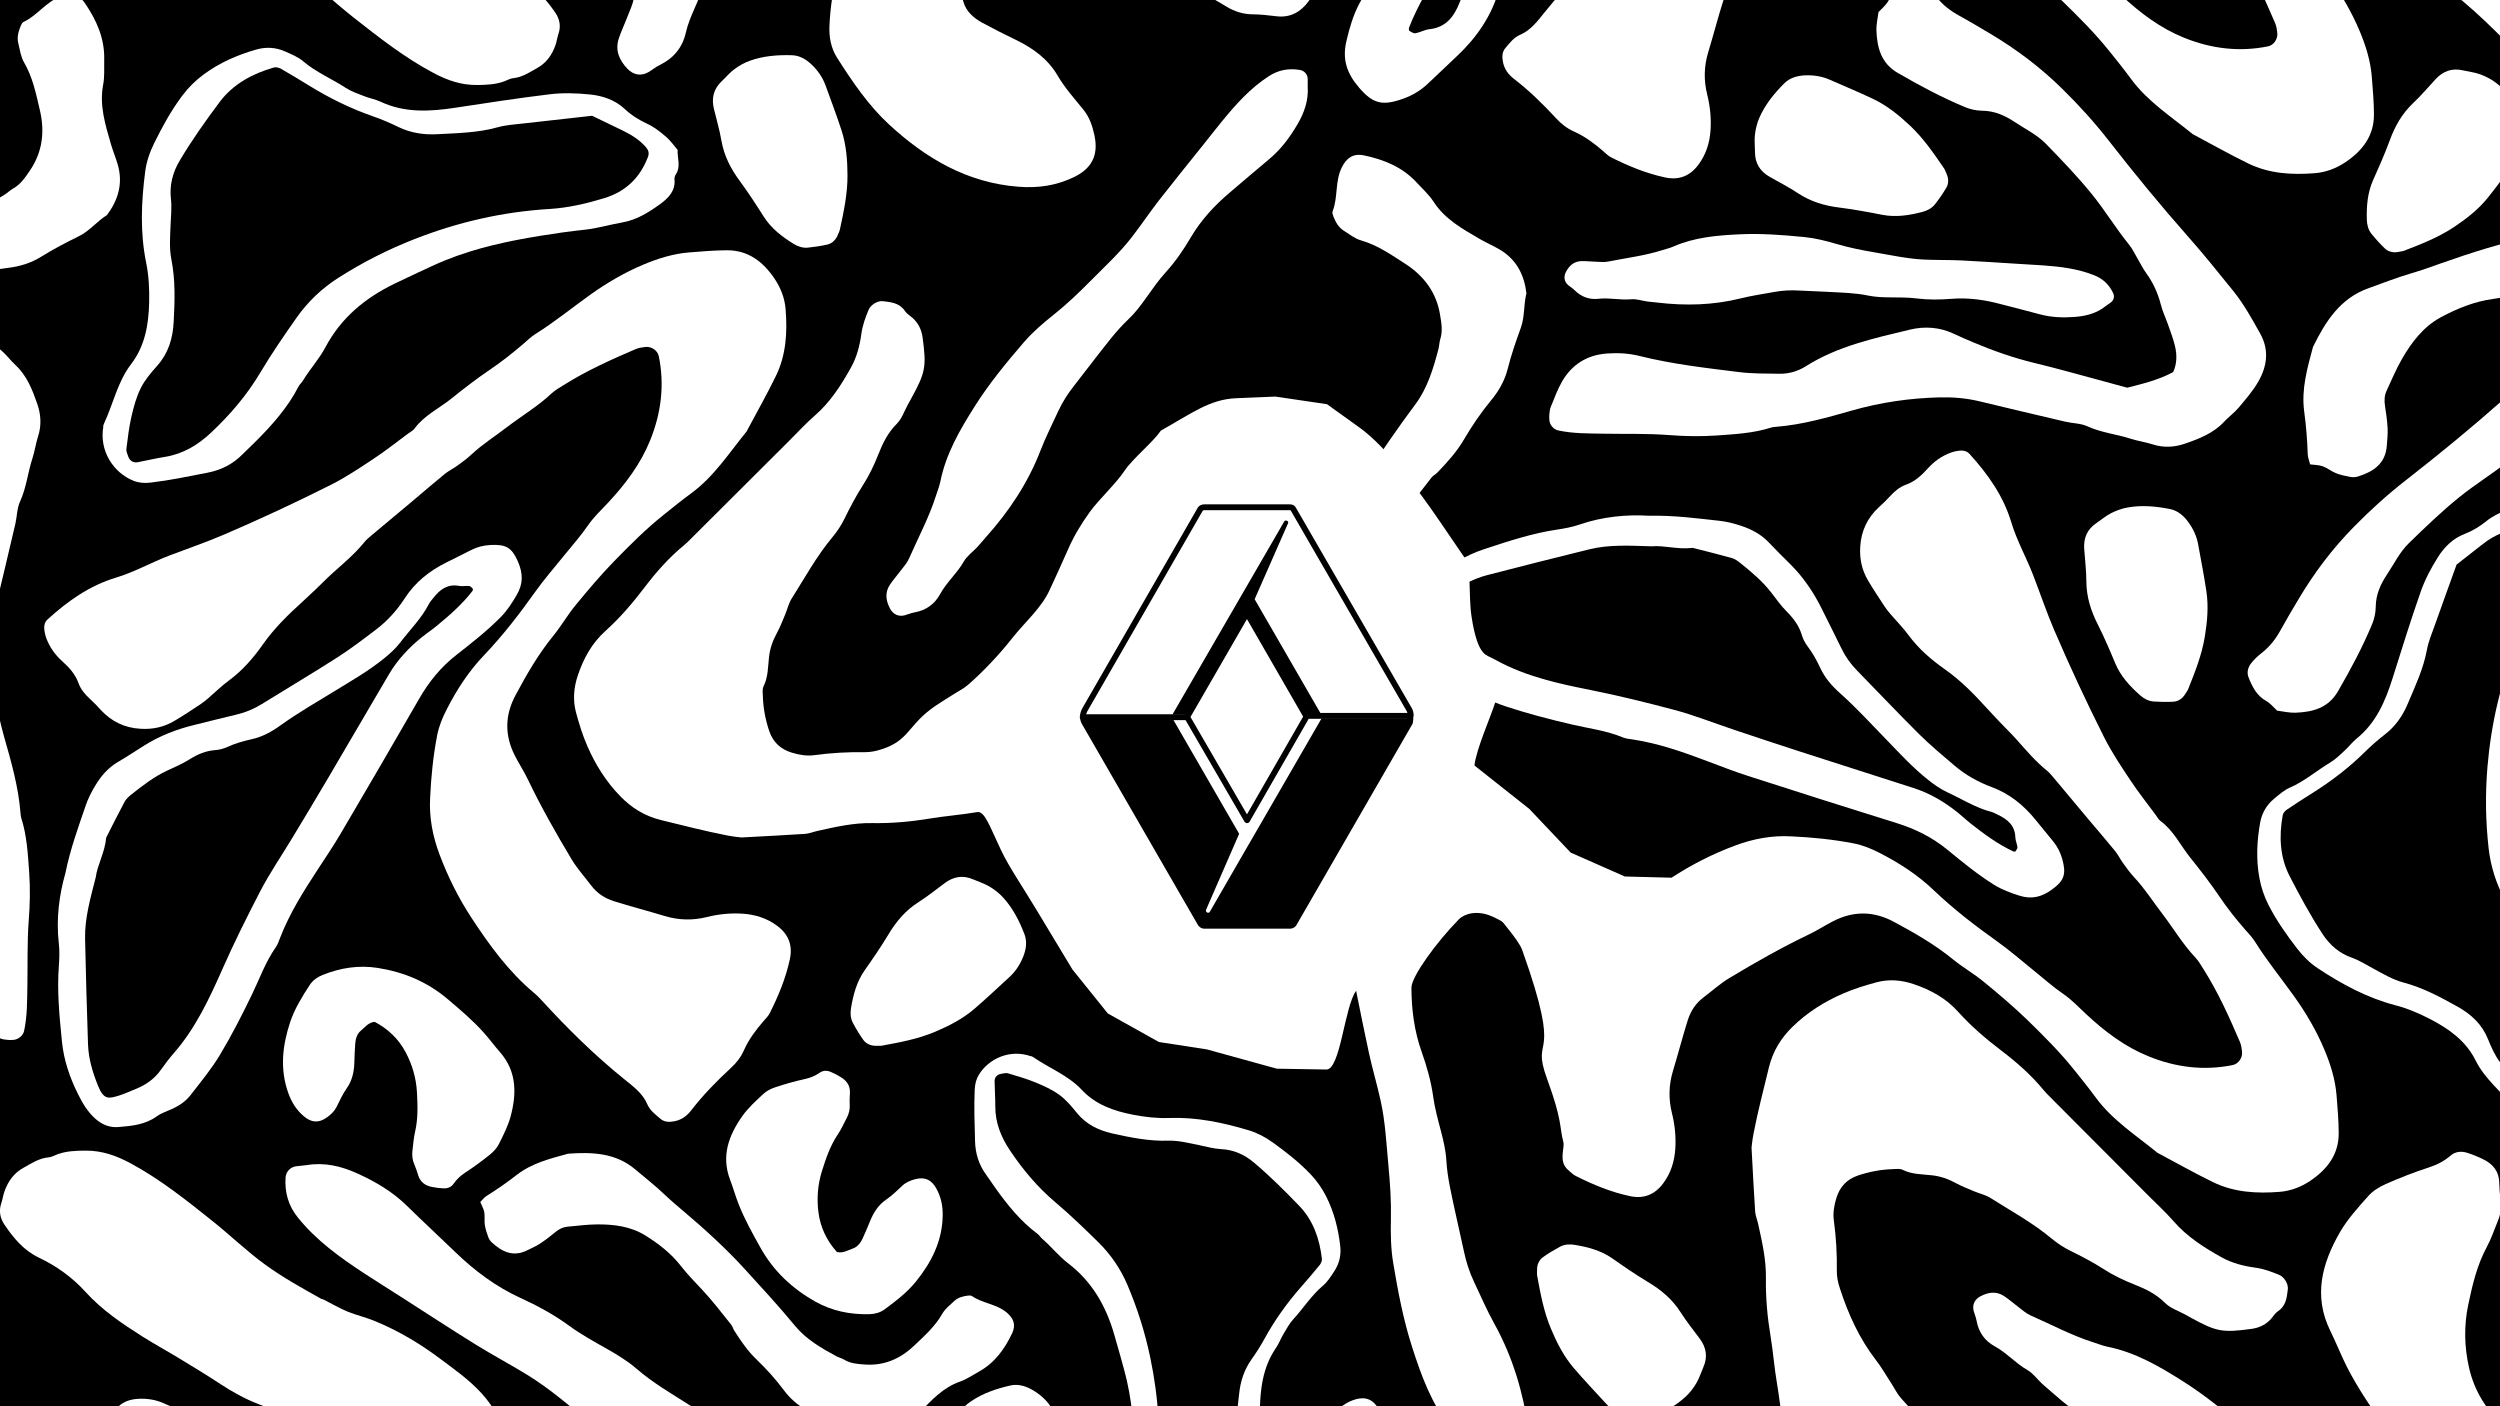
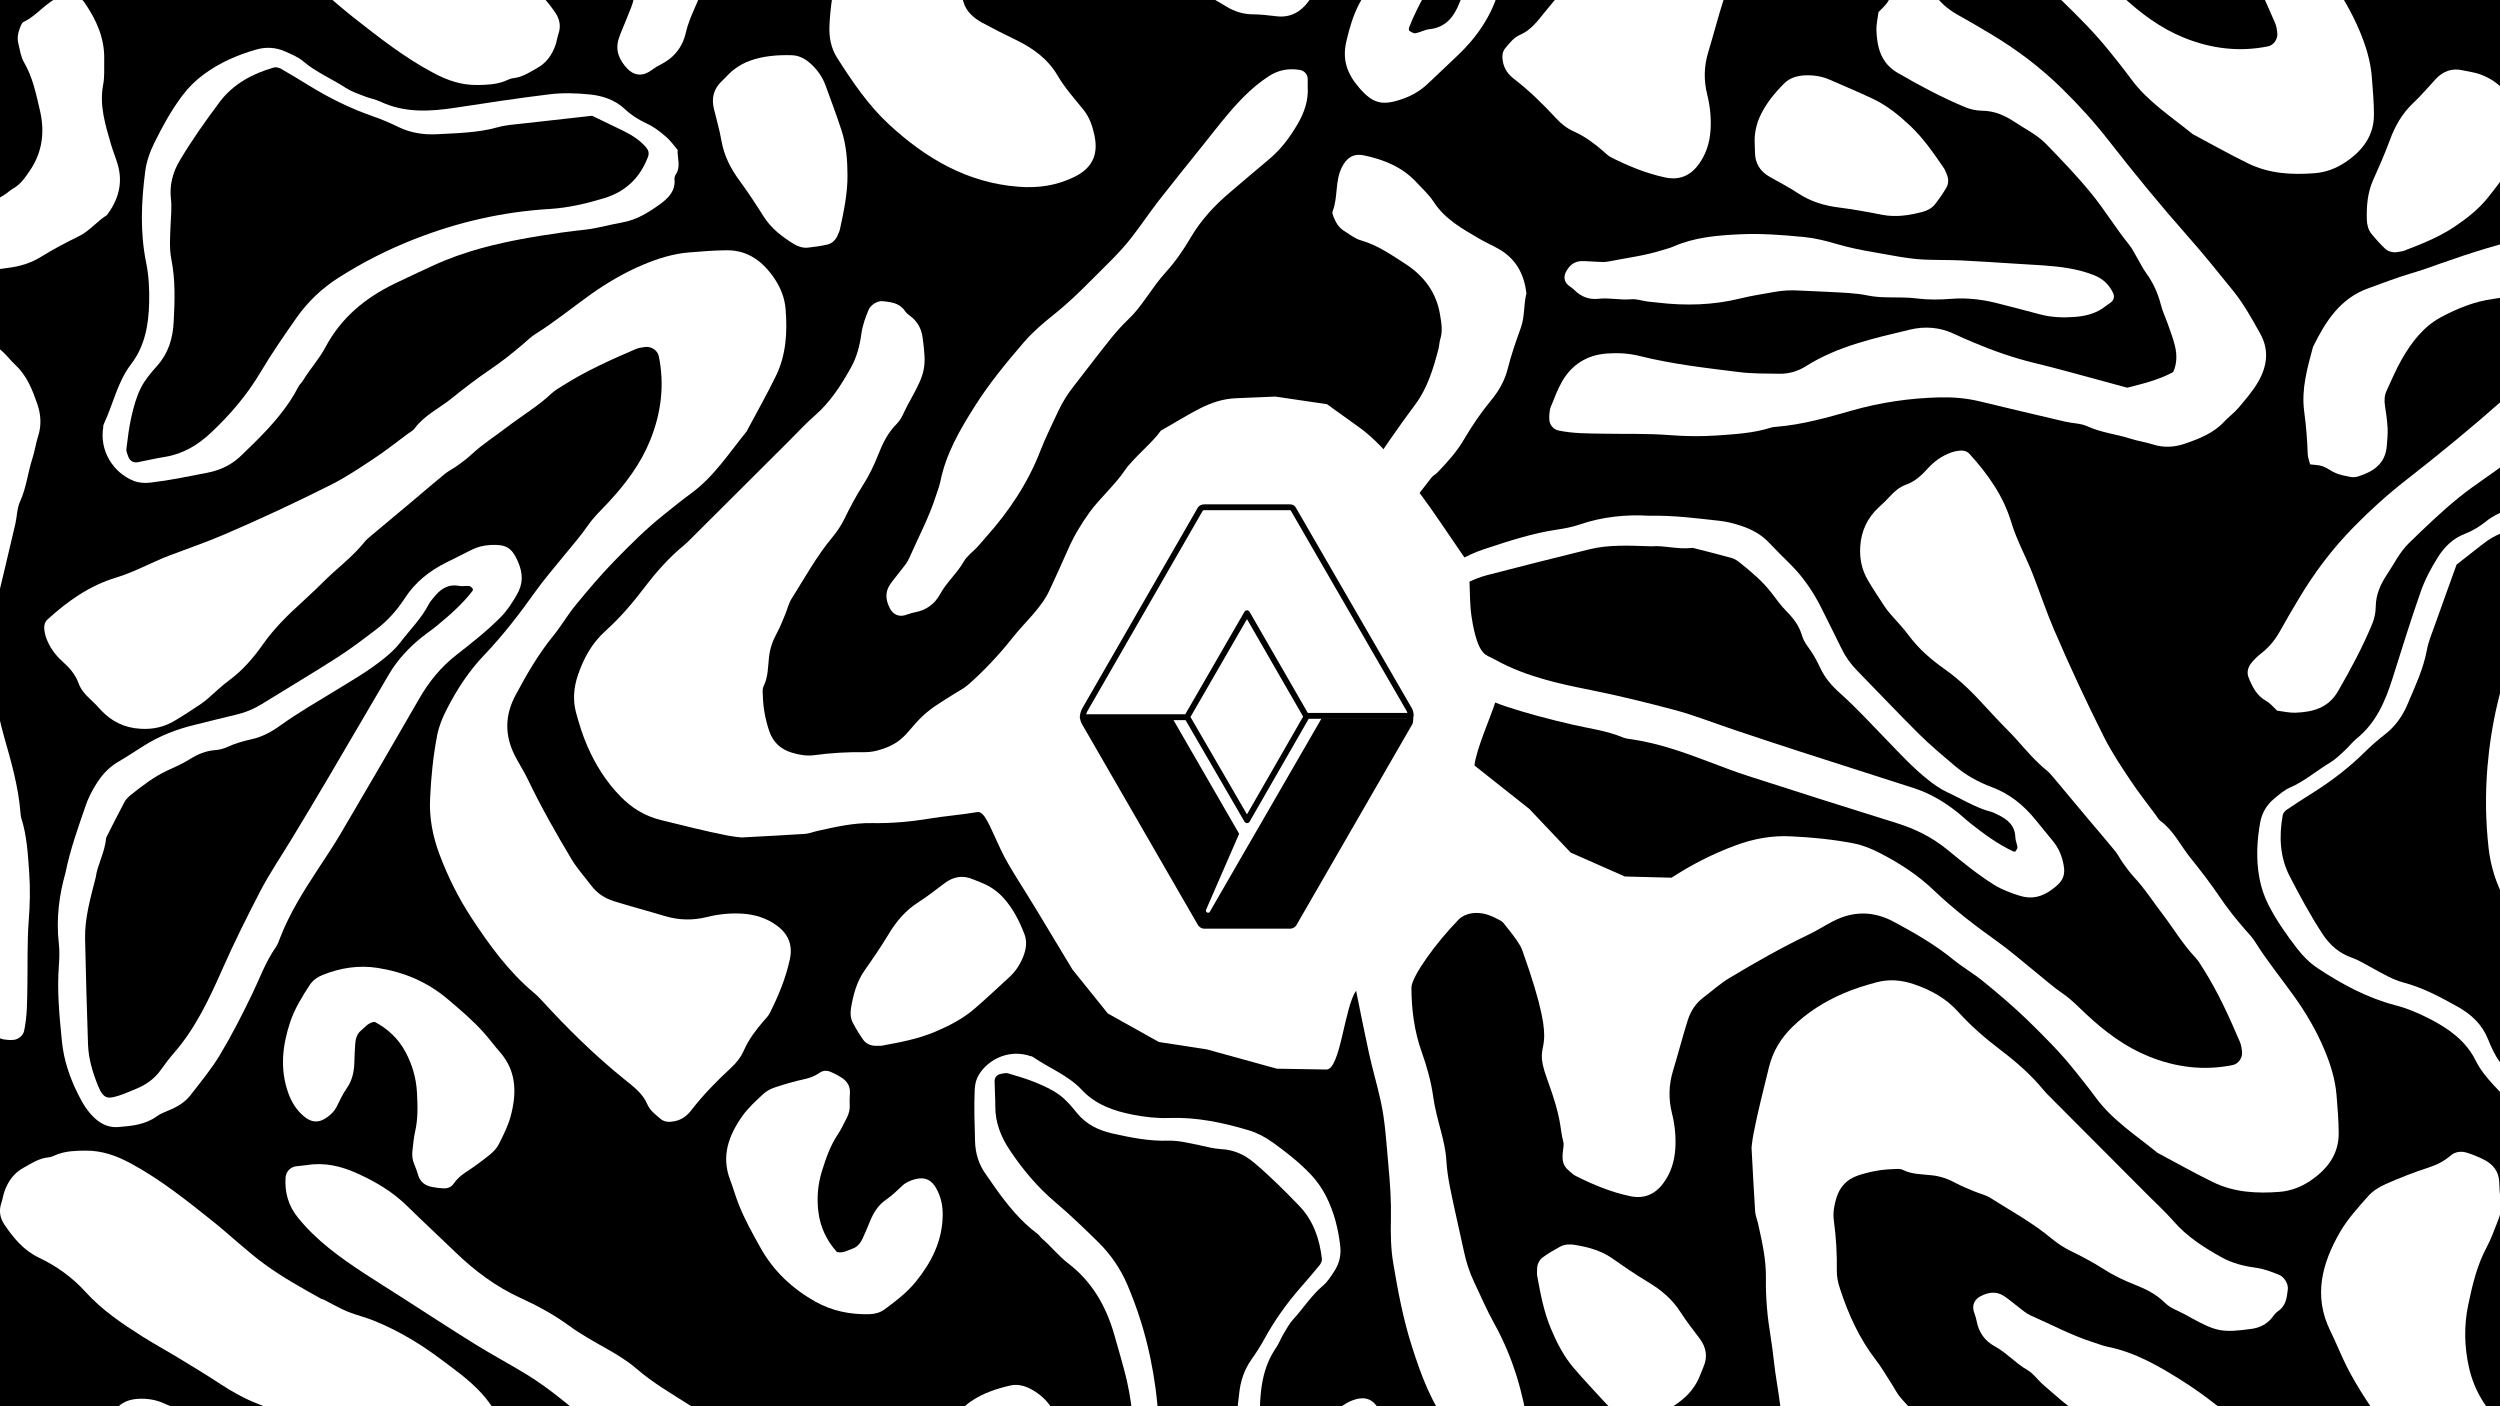
<svg xmlns="http://www.w3.org/2000/svg" version="1.1" id="_x23_Layer_1" x="0px" y="0px" viewBox="0 0 6035.4 3394.9" style="enable-background:new 0 0 6035.4 3394.9;" xml:space="preserve">
  <rect x="0" y="0" width="6035.4" height="3394.9" fill="#808080" stroke="none" />
  <style type="text/css">
	.st0{fill-rule:evenodd;clip-rule:evenodd;}
	.st1{fill-rule:evenodd;clip-rule:evenodd;fill:#FFFFFF;}
</style>
  <g>
    <g>
      <path class="st0" d="M666.5,1315.8h4.2c3.5-7,10.4-11.3,18.8-11.3h29.6v137.4h44.7v-137.4h29.7c8.4,0,15.3,4.3,18.8,11.3h4.2    v-29.9h-150V1315.8z" />
      <path class="st0" d="M668.5,1423.2h-47.8v-137.3h-54.2v4.2c5.9,3.8,9.5,10.5,9.5,18.8v133.1h115.4v-30h-4    C683.8,1419,676.9,1423.2,668.5,1423.2z" />
      <path class="st0" d="M507,1290.1c5.9,3.8,9.3,10.5,9.3,18.8v59.9c0,30.2-10.4,46.8-37.9,46.8c-27.5,0-37.8-16.5-37.8-46.8v-82.9    h-54.2v4.2c5.9,3.8,9.4,10.5,9.4,18.8v68c0,37.9,23.7,68.2,70.2,68.2c51.4,0,72.7-23.2,72.7-73.9v-85.3H507V1290.1z" />
      <path class="st0" d="M377.6,1426.1l-60.1-140.2h-34.8l-67.9,156.1h26.3l14.6-35.7h65.9l13.8,35.7h53.9v-4.2    C384.3,1435.8,379.9,1431.5,377.6,1426.1L377.6,1426.1z M263.4,1387.4L263.4,1387.4l26-60.7l24.7,60.7H263.4z" />
      <path class="st0" d="M166.4,1290.1c5.9,3.8,9.4,10.5,9.4,18.8v92.1l-70.7-115H44.8v4.2c5.9,3.8,9.5,10.5,9.5,18.8v133.1h22.4V1327    l70.8,114.9h50.8v-156.1h-31.9V1290.1z" />
      <path class="st0" d="M0.2,1423.2h-52.5v-52.4H7V1352h-59.3v-47.5h50.6c8.3,0,15,3.6,18.8,9.5h4.1v-28.1h-127.5v4.2    c5.9,3.8,9.3,10.5,9.3,18.8v133.1H23.2V1413H19C15.5,1419.6,9.4,1423.2,0.2,1423.2z" />
      <path class="st0" d="M-129.6,1428.3l-38.4-57.6c19.1-6,34-22,34-42.5c0-27-20.5-42.2-52.2-42.2h-99.1v4.2    c5.9,3.8,9.5,10.5,9.5,18.8v133.1h44.7v-66.3h16.8l37,66.3h59.6v-4.2C-122.4,1436-126.6,1432.8-129.6,1428.3L-129.6,1428.3z     M-211.6,1358.4L-211.6,1358.4h-19.4v-55.1h19.4c16.2,0,30.3,8.5,30.3,27C-181.4,1348.9-194.3,1358.4-211.6,1358.4z" />
    </g>
    <g>
      <rect x="-59.3" y="-430.5" class="st0" width="6165.8" height="6585.8" />
      <path class="st1" d="M1093,5986.6c-4.8-2.8-8.9-6.8-13.6-9.9c-5.4-3.6-10.9-7.3-16.8-10.2c-15.1-7.5-28.5-17.8-42.7-26.7    c-17.4-10.9-33.4-24-51.9-33.2c-5-2.5-9.3-6.2-13.8-9.6c-23.8-18.2-44.8-39.6-65.5-61.2c-1.3-1.3-2.3-2.9-3.3-4.5    c-1-1.6-1.8-3.3-2.6-4.9c-2.9-5.9-0.9-14,4.5-17.4c27.9-17.3,58.5-24.5,91-23.5c28.5,0.8,55.3,8.9,81.4,19.8    c10.3,4.3,20.6,9.5,31.3,12.1c13.7,3.4,26.7,8.5,40,13c16.8,5.7,33.5,12,50.7,16.6c29,7.8,57.5,16.7,85.1,28.6    c22.5,9.7,46.2,15,70.5,17.9c10.3,1.2,20.5,1.7,30.8,0c23.1-3.8,45.8-9.7,68.1-16.9c21-6.5,39.2-17.5,55.7-31.9    c19.9-17.3,37.9-36.5,53.4-57.5c21.6-29.3,41.9-59.7,54.3-94.5c1.2-3.5,2.8-7,4.5-10.3c19.7-38.3,37.3-77.5,51-118.5    c3.8-11.4,7.5-23.6,16.5-32.2c5.9-5.7,7.7-12.6,10.3-19.5c2.1-5.6,0.2-10.9-2.9-15.9c-4.2-6.8-10.4-10.8-17.7-13    c-20.6-6.4-40.2-15.1-59.4-24.9c-7.7-3.9-15.2-6.4-23.9-6.9c-13.1-0.8-25.7-4.5-38-9.2c-3.5-1.3-7-3-10.6-3.4    c-21.4-2.3-42.8-3.2-64.1-0.1c-15.4,2.3-25.3,10.9-29.7,26c-4.2,14-3.3,27.8,0.8,41.4c3.8,12.6,9.6,24.4,17.1,35.3    c9.2,13.4,14.3,28.2,15.3,44.6c1.2,19.6,3.2,39.1,4.2,58.7c0.5,10.4-1.7,20.5-7.4,29.5c-6.6,10.2-12.2,21.2-19.7,30.6    c-21,26.3-42.7,52-66.2,76.3c-7.1,7.4-13.3,15.7-20.2,23.3c-17.1,18.5-38,26-63.2,22.6c-25.9-3.6-51.6-7.9-76.6-16.4    c-13.2-4.5-27.2-6.8-40.4-11.4c-20.3-7-40.7-14.3-60.3-23c-23.1-10.2-46.1-20.7-67.8-33.7c-11.2-6.7-22.5-13.4-33.4-20.6    c-26.2-17.3-56.7-23.8-85.8-33.8c-23.1-3.1-46.2-6.8-69.4-9.1c-25.9-2.5-50,4.9-73.2,15.7c-11.2,5.2-20.4,13.4-27.6,23.4    c-13.2,18.4-19.6,38.5-11.2,60.7c4.9,13.1,11,25.8,16.9,38.5c7.6,16.3,18.5,30.3,30.7,43.3c15.4,16.4,32.9,30.7,51.4,43.2    c20.8,14.1,42.6,26.8,62.6,42.2c4.4,3.4,9.6,5.8,14.5,8.5c13.9,7.7,27.4,15.9,40.4,25.2c14.4,10.3,29.6,19.7,44.8,28.8    c5,3,9.8,6.4,14.5,9.8h122.9c-5.8-3.3-11.5-6.6-17.3-9.9C1118.9,6001.2,1105.8,5994.1,1093,5986.6z" />
      <path class="st1" d="M1064.5-409.1c13.3,8.7,27,17,39.8,26.3c15.1,11,30.4,22,44,34.7c32.2,29.9,63.4,60.8,93.7,92.7    c14.9,15.6,28.3,32.3,42.5,48.4c14.2,16.1,30.8,30.1,43.8,47.3c18.5,24.5,43.1,41.1,69.9,55c3.6,1.9,7.4,1.5,10.8,0    c3.3-1.5,6.6-3.6,9.4-6c8-6.8,13.8-15.4,17.6-25c3.9-9.7,8.3-18.7,16.5-25.6c5.8-4.9,9.5-11.5,12.3-18.5    c2.1-5.2,4.6-10.2,7.1-15.3c8-15.7,9.4-31.6,4.2-48.7c-4-13.1-10.8-23.7-21.2-32.2c-8.7-7.1-17.8-13.6-26.8-20.3    c-3-2.2-6.2-4.2-9.5-6c-9-5-18.4-9.3-26.9-14.9c-15.9-10.4-33.3-16.9-51.4-21.7c-21-5.5-40.3-14.7-59.4-24.7    c-5.8-3-11.6-5.9-17.5-8.8c-8.4-4.1-17-7.8-25.2-12.2c-14-7.5-27.9-15.3-43-20.4c-3.5-1.2-6.8-3-10-4.9    c-12.1-6.9-24.2-13.8-36.2-20.7h-122.9c9.6,6.9,19.3,13.7,31,17.1C1059.9-412.7,1062.1-410.6,1064.5-409.1z" />
      <path class="st1" d="M4120-340.6c-66.1,43.3-130.4,89.8-181.7,151.3c-5.2,6.2-10.9,12.1-16.9,17.5    c-69.1,63.1-134.5,129.5-193.3,202.6c-16.3,20.3-33.1,42.4-57.8,53c-16.4,7-25.3,19.8-35.7,31.8c-8.6,9.8-8.6,22-6.1,34.6    c3.4,17,13,29.7,26.1,39.9c37.1,28.6,70.4,61.2,102,95.4c12.6,13.7,26.1,24.4,43.4,32.1c26,11.6,48.9,28.6,70.5,47.4    c6.1,5.3,11.9,11.4,19,14.9c41.7,20.9,84.6,38.8,130.4,48.5c33.1,7.1,59.7-3.2,80.1-30.4c19-25.3,27.7-54,29.6-85    c1.7-28.5-1.2-56.8-8.1-84.6c-8.6-34.3-7.9-68.2,2.4-102.3c12.4-40.7,23-82,35.8-122.6c6.8-21.5,18.9-40.4,37.4-54.4    c21.1-15.9,40.8-33.9,63.3-47.4c62.6-37.6,126.2-73.7,192.2-105.3c20.1-9.6,38.9-22,58.8-32.1c48.7-24.7,97.1-24.2,145.6,1.8    c50.1,26.8,99.1,55,143.4,91.1c23.5,19.2,50.3,34.4,73.7,53.7c36.1,29.6,71.9,59.8,105.4,92.3c39.2,38.2,78.2,77,112.5,119.9    c17.8,22.1,35.6,44.2,52.4,67.1c40.3,55.1,97.3,91.3,149.1,133.6c44.7,23.8,88.9,48.8,134.4,71c50.7,24.7,105.5,27.7,160.8,23.3    c26.7-2.1,51.7-11.8,73.8-26.7c40.7-27.4,68.9-63.5,68.6-115.1c-0.1-30.4-2.8-60.8-5.2-91.1c-3.1-38.8-14.7-75.6-29.7-111.2    c-19-45-43.7-87.2-71.9-126.8c-31.7-44.5-66.4-86.7-95.4-133.2c-6.4-10.2-15.1-19.1-23.1-28.3c-22.6-26.1-43.8-53.2-63.2-81.8    c-21.6-31.9-45.3-62.5-69.4-92.5c-10.7-13.3-20-27.9-29.8-42h-173.7c7.2,8.5,14.4,17,21.4,25.6c7.6,9.4,13,20.6,20.1,30.4    c8.3,11.5,16.7,23.1,26.4,33.5c25.1,26.7,44.6,57.7,66.8,86.6c27.1,35.4,49.8,74.1,80.6,106.7c8.2,8.8,14.3,19.7,20.8,30    c34.7,55.1,61.3,114.4,86.9,174c1.6,3.7,2.5,7.7,3.4,11.7c0.8,4,1.2,8,1.7,12c1.5,14.2-8.6,29.2-22.4,32    c-69.8,14.2-137.5,5.6-203-20.9c-57.3-23.2-105.8-59.8-150.7-101.7c-17.8-16.6-34.7-34.8-54.6-48.4    c-25.3-17.3-47.9-37.6-71.6-56.7c-30-24.2-59.2-49.7-90.6-72c-53.1-37.7-104.3-77.4-151.5-122.4c-38.4-36.7-82.7-65.5-130-89.7    c-19.9-10.2-40.4-18.9-62.6-23.2c-15.1-2.9-30.3-5.4-45.5-7.5h-200.7c-14.3,3.6-28.4,8-42.4,13.2    C4218.6-397.2,4167.5-371.7,4120-340.6z" />
      <path class="st1" d="M5300.7,5971.3c-4.7-3.4-7.6-9.4-11.2-14.3c-20.5-27.8-42.1-54.9-61.1-83.6c-22.4-33.8-45.2-67.7-63.4-103.8    c-42.9-85.2-83.1-171.6-120.8-259.4c-18.4-43-33.3-87.2-50-130.7c-16.7-43.5-40-84.5-53.5-129.3    c-19.2-63.9-56.7-116.3-100.7-164.8c-5.9-6.5-13.9-8.7-22.1-8.1c-7.9,0.6-16.1,2.3-23.5,5.1c-21.4,7.8-39.6,20.8-54.8,37.6    c-15.2,16.8-31.1,31.8-53,39.6c-15.5,5.5-27.9,16.2-39,28.4c-8.1,9-17.1,17.4-26.1,25.6c-28,25.9-43.1,57.2-45.4,95.9    c-1.8,29.6,4.1,56.5,18.9,81.5c12.3,20.9,25.9,41.2,39.2,61.5c4.4,6.8,9.5,13.2,14.8,19.4c14.5,17,30.3,32.8,43.5,50.7    c24.4,33.2,55,59.5,88.2,82.9c38.5,27.1,70.9,60.4,102.3,95.1c9.5,10.5,19.2,20.8,29,31c14,14.7,28.6,28.8,42.1,43.9    c22.9,25.8,45.2,52.1,72.2,74c6.2,5,11.5,11.3,16.7,17.5c28.7,34.2,57.2,68.5,85.9,102.7c13.6,16.2,27.3,32.3,41,48.5h173.7    C5331.3,6001,5318.4,5984.3,5300.7,5971.3z" />
      <path class="st1" d="M4314.4,6018.5h200.9c-35.1-4.9-70.4-8-105.9-9.6C4376.9,6007.1,4345.3,6010.7,4314.4,6018.5z" />
      <path class="st1" d="M5357.4,2163.4c-21.6-31.9-45.3-62.5-69.4-92.5c-24-29.8-40.5-65.7-72.5-89.1c-4.7-3.4-7.6-9.4-11.2-14.3    c-20.5-27.8-42.1-54.9-61.1-83.6c-22.4-33.8-45.2-67.7-63.4-103.8c-42.9-85.2-83.1-171.6-120.8-259.4c-18.4-43-33.3-87.2-50-130.7    c-16.7-43.5-40-84.5-53.5-129.3c-19.2-63.9-56.7-116.3-100.7-164.8c-5.9-6.5-13.9-8.7-22.1-8.1c-7.9,0.6-16.1,2.3-23.5,5.1    c-21.4,7.8-39.6,20.8-54.8,37.6c-15.2,16.8-31.1,31.8-53,39.6c-15.5,5.5-27.9,16.1-39,28.4c-8.1,9-17.1,17.4-26.1,25.6    c-28,25.9-43.1,57.2-45.4,95.9c-1.8,29.6,4.1,56.5,18.9,81.5c12.3,20.9,25.9,41.2,39.2,61.5c4.4,6.8,9.5,13.2,14.8,19.4    c14.5,17,30.3,32.8,43.5,50.7c24.4,33.2,55,59.6,88.2,82.9c38.5,27.1,70.9,60.4,102.3,95.1c9.5,10.5,19.2,20.8,29,31    c14,14.7,28.6,28.8,42.1,43.9c22.9,25.8,45.2,52.1,72.2,74c6.2,5,11.5,11.3,16.7,17.5c28.7,34.2,57.2,68.5,85.9,102.7    c20.7,24.7,42,49.1,62.3,74.1c7.6,9.4,13,20.6,20.1,30.4c8.3,11.5,16.7,23.1,26.4,33.5c25.1,26.7,44.6,57.7,66.8,86.6    c27.1,35.4,49.8,74.1,80.6,106.7c8.2,8.8,14.3,19.7,20.8,30c34.7,55.1,61.3,114.4,86.9,174c1.6,3.7,2.5,7.7,3.4,11.7    c0.8,4,1.2,8,1.7,12c1.5,14.2-8.6,29.2-22.4,32c-69.8,14.2-137.5,5.6-203-20.9c-57.3-23.2-105.8-59.8-150.7-101.7    c-17.8-16.6-34.7-34.8-54.6-48.4c-25.3-17.3-47.9-37.6-71.6-56.7c-30-24.2-59.2-49.7-90.6-72c-53.1-37.7-104.3-77.4-151.5-122.4    c-38.4-36.7-82.7-65.5-130-89.7c-20-10.2-40.4-18.9-62.6-23.2c-50-9.7-100.5-14.8-151.2-17.1c-47.5-2.7-93,6.1-137.4,22.8    c-53.5,20.1-104.2,46-151.7,77l-112.8-2.9l-130.7-57.7l-100-105.5l-148.5-117.6l-105.3,81.3c-5.2,6.2-11.3,11.7-17.3,17.2    c-22.7,20.7,14.9,84.7,78.8,159.6c25.6,30,80,60.9,98.6,92.8c16.5,28.3,66.9,80,76.7,107.6c101.6,284.9,18,196.4,60.2,311.5    c37.1,101.1,29.3,114.9,39.1,152c3.8,14.3-12.6,46.3,11.2,67c6.1,5.3,11.9,11.4,19,14.9c41.7,20.9,84.6,38.8,130.4,48.5    c33.1,7.1,59.7-3.2,80.1-30.4c19-25.3,27.7-54,29.6-85c1.7-28.5-1.2-56.8-8.1-84.6c-8.6-34.3-7.9-68.2,2.4-102.3    c12.4-40.7,23-82,35.8-122.6c6.8-21.5,18.9-40.4,37.4-54.4c21.1-15.9,40.8-33.9,63.3-47.4c62.6-37.6,126.2-73.7,192.2-105.3    c20.1-9.6,38.9-22,58.8-32.1c48.7-24.7,97.1-24.2,145.6,1.8c50.1,26.8,99.1,55,143.4,91.1c23.5,19.2,50.3,34.4,73.7,53.7    c36.1,29.6,71.9,59.8,105.4,92.3c39.2,38.2,78.2,77,112.5,119.9c17.8,22.1,35.6,44.2,52.4,67.1c40.3,55.1,97.4,91.3,149.1,133.6    c44.8,23.8,88.9,48.8,134.4,71c50.7,24.7,105.5,27.7,160.8,23.3c26.7-2.1,51.7-11.8,73.8-26.7c40.7-27.4,68.9-63.5,68.6-115.1    c-0.1-30.4-2.8-60.8-5.2-91.1c-3.1-38.8-14.7-75.6-29.7-111.2c-19-45-43.7-87.2-71.9-126.8c-31.7-44.5-66.4-86.7-95.4-133.2    c-6.4-10.2-15.1-19.1-23.1-28.3C5398,2219.1,5376.8,2192.1,5357.4,2163.4z" />
      <path class="st1" d="M149.8,1595.9c16.8,15.2,31.8,31.1,39.6,53c5.5,15.5,16.1,27.9,28.4,39c9,8.1,17.4,17.1,25.6,26.1    c25.9,28,57.2,43.1,95.9,45.4c29.6,1.8,56.5-4.1,81.5-18.9c20.9-12.3,41.2-25.9,61.5-39.2c6.8-4.4,13.2-9.5,19.4-14.8    c17-14.5,32.8-30.3,50.7-43.5c33.2-24.4,59.6-55,82.9-88.2c27.1-38.5,60.4-70.9,95.1-102.3c10.5-9.5,20.8-19.2,31-29    c14.7-14,28.8-28.6,43.9-42.1c25.8-22.9,52.1-45.2,74-72.2c5-6.2,11.3-11.5,17.5-16.7c34.2-28.7,68.5-57.2,102.7-85.9    c24.7-20.7,49.1-42,74.1-62.3c9.4-7.6,20.6-13,30.4-20.1c11.5-8.3,23.1-16.7,33.5-26.4c26.7-25.1,57.7-44.6,86.6-66.8    c35.4-27.1,74.1-49.9,106.7-80.6c8.8-8.2,19.7-14.3,30-20.8c55.1-34.7,114.4-61.3,174-86.9c3.7-1.6,7.7-2.5,11.7-3.4    c4-0.8,8-1.2,12-1.7c14.2-1.5,29.2,8.6,32,22.4c14.2,69.8,5.6,137.5-20.9,203c-23.2,57.3-59.8,105.8-101.7,150.7    c-16.6,17.8-34.8,34.7-48.4,54.6c-17.3,25.3-37.6,47.9-56.7,71.6c-24.2,30-49.7,59.2-72,90.6c-37.7,53.1-77.4,104.3-122.4,151.5    c-36.7,38.4-65.5,82.7-89.7,130c-10.2,19.9-18.9,40.4-23.2,62.6c-9.7,50-14.8,100.5-17.1,151.2c-2.7,47.5,6.1,93,22.8,137.4    c20.1,53.5,45.6,104.6,76.7,152.1c43.3,66.1,89.8,130.4,151.3,181.7c6.2,5.2,12.1,10.9,17.5,16.9    c63.1,69.1,129.5,134.5,202.6,193.3c20.3,16.3,42.4,33.1,53,57.8c7,16.4,19.8,25.3,31.8,35.7c9.8,8.6,22,8.6,34.6,6.1    c17-3.4,29.7-13,39.9-26.1c28.6-37.1,61.2-70.4,95.4-102c13.7-12.6,24.4-26.1,32.1-43.4c11.5-26,28.7-48.9,47.4-70.5    c5.3-6.1,11.4-11.9,14.9-19c20.9-41.7,38.8-84.6,48.5-130.4c7.1-33.1-3.2-59.7-30.4-80.1c-25.3-19-54-27.7-85-29.6    c-28.5-1.7-56.8,1.2-84.6,8.1c-34.3,8.6-68.2,7.9-102.3-2.4c-40.7-12.4-82-23-122.6-35.8c-21.5-6.8-40.4-18.9-54.4-37.4    c-15.9-21.1-33.9-40.8-47.4-63.3c-37.6-62.6-73.7-126.2-105.3-192.2c-9.6-20.1-22-38.9-32.1-58.8c-24.7-48.7-24.2-97.1,1.8-145.6    c26.8-50.1,55-99.1,91.1-143.4c19.2-23.5,34.4-50.3,53.7-73.7c29.6-36.1,59.8-71.9,92.3-105.4c38.2-39.2,77-78.2,119.9-112.5    c22.1-17.8,44.2-35.6,67.1-52.4c55.1-40.3,91.3-97.3,133.6-149.1c23.8-44.7,48.8-88.9,71-134.4c24.7-50.7,27.7-105.5,23.3-160.8    c-2.1-26.7-11.8-51.7-26.7-73.8c-27.4-40.7-63.5-68.9-115.1-68.6c-30.4,0.1-60.8,2.8-91.1,5.2c-38.8,3.1-75.6,14.7-111.2,29.7    c-45,19-87.2,43.7-126.8,71.9c-44.5,31.7-86.7,66.4-133.2,95.4c-10.2,6.4-19.1,15.1-28.3,23.1c-26.1,22.6-53.2,43.8-81.8,63.2    c-31.9,21.6-62.5,45.3-92.5,69.4c-29.8,24-65.7,40.5-89.1,72.5c-3.4,4.7-9.4,7.6-14.3,11.2c-27.8,20.5-54.9,42.1-83.6,61.1    c-33.8,22.4-67.7,45.2-103.8,63.4c-85.2,42.9-171.6,83.1-259.4,120.8c-43,18.4-87.1,33.3-130.7,50c-43.5,16.7-84.5,40-129.3,53.5    c-63.9,19.2-116.3,56.7-164.8,100.7c-6.5,5.9-8.7,13.9-8.1,22.1c0.6,7.9,2.3,16.1,5.1,23.5C119.9,1562.5,133,1580.8,149.8,1595.9z    " />
      <path class="st1" d="M3261,4891.2c-1.4-4.6-4-9.2-4.2-13.8c-0.6-14-7.8-25.3-13.7-37.2c-6.9-13.7-18.2-22.5-32.1-28.2    c-5.6-2.3-11.7-3.3-17.3-5.5c-11.2-4.4-21.8-2.6-31.4,3.3c-19.7,12.2-38,26.1-49.2,47.3c-13.2,24.9-30.3,47-51.9,65.1    c-27.4,22.9-48.2,51.1-68.2,80.1c-11.7,17-22.3,34.7-33.7,51.9c-12.8,19.2-25.5,38.4-39,57.1c-12.1,16.8-22.8,34.3-31.1,53.4    c-8.7,20-17.9,39.8-27,59.7c-24.3,52.9-61.2,95.9-104.7,133.7c-6.3,5.5-14.2,9.2-21.3,13.8c-11.2,7.3-22.9,13.9-33.4,22    c-31.2,24.1-66.3,40-103.5,52c-8.2,2.7-16.3,4.5-24.9,4.3c-24.3-0.3-48.5,1-72.6,4.3c-11,1.5-21.7-0.4-32.3-3.6    c-16.3-4.9-27.2-15-32.7-31.3c-5.4-16.2-8.6-32.9-9.1-49.9c-0.2-4.8-1-10.4,1-14.3c6.8-13.6,6.3-28.2,7.9-42.5    c1.4-12.3,5.3-23.5,11.3-34.3c4.6-8.4,8.1-17.5,11.8-26.4c3.3-7.8,5.1-16.5,9.6-23.5c18.8-29.7,35.6-60.7,58.3-87.8    c7-8.4,13-17.3,17.9-27.3c8-16.3,16.4-32.4,26.2-47.6c9.3-14.4,16.6-29.6,22.7-45.5c6.2-15.9,13.8-31.1,26.1-43.3    c5.3-5.3,8.4-11.7,11.4-18.4c3-6.6,6.6-12.9,10.1-19.3c20.2-36.8,21.6-45.3,16-86.9c-1.5-11.4-6-20.9-14.5-28.5    c-3.6-3.2-8.3-5.8-10.8-9.7c-7.7-11.8-19.8-13-31.8-14.4c-7.7-0.9-17.6,5.1-20.7,12.4c-4.7,11.2-8.8,22.4-10.4,34.6    c-2.3,16.9-6.6,33.5-14.9,48.5c-14.2,25.5-29.8,49.9-52.3,69.4c-12.8,11.1-24.3,23.7-36.3,35.7c-49,48.8-98,97.7-147,146.5    c-1.7,1.7-3.6,3.3-5.4,4.8c-21.7,17.8-40.1,38.8-57.1,61c-16.9,22.3-35.2,43.6-55.9,62.3c-19.8,17.8-31.5,39.4-39.9,63.9    c-6.1,17.9-7.5,35.8-2.7,53.7c4.4,16.3,9.4,32.7,16.2,48.2c11.7,26.8,27.1,51.6,47.6,72.7c16.4,16.8,35.2,28.6,58.7,34.3    c31.8,7.8,63.5,15.9,95.6,22.2c9.5,1.9,19.1,2.7,20.3,2.8c36.3-2,64.2-3.3,92-5.2c5.9-0.4,11.7-2.9,17.6-4.2    c26-5.7,51.8-11.8,78.9-11.3c27.9,0.5,55.7-2,83.4-6.6c22.7-3.8,45.8-5.4,68.5-9.3c31-5.3,62.5-7.2,92.9-16.6    c26.2-8.1,48.7-20.7,68.7-39.2c17-15.8,31.1-34,45.6-51.9c23-28.3,42.8-58.7,58-92c5.6-12.2,9.1-25.1,14.5-37.2    c5.4-12.1,12.8-23.2,19.2-34.8c0.6-1,0.6-2.4,1.2-3.4c16.5-26.7,32.7-53.5,52.2-78.3c20.4-25.7,44.1-48.3,65.6-73    c31.8-36.6,63.6-73,88.5-115.1c12.1-20.4,20.2-40.5,21-64.6C3264.7,4917.1,3264.8,4904.2,3261,4891.2z" />
      <path class="st1" d="M641.8,4353.5c31.3,35.1,67.6,64.5,106,91.3c38.4,26.8,75.4,55.8,108,89.2c31.1,31.8,68,50,109.7,62.3    c30.3,8.9,60.3,10.2,90,0.9c27-8.5,54.1-18,79.5-30.4c44.1-21.4,84.4-48.8,118.3-84.7c27-28.6,45.4-60.9,53.4-100.6    c10.9-53.7,22.3-107.3,30.6-161.5c2.5-16,3.2-32.2,3.4-34.2c-5.8-60.7-10-107.2-15-153.6c-1.1-9.9-5.7-19.4-8.3-29.2    c-11.4-43.1-23.3-85.9-24.3-131.2c-1.1-46.8-7.2-93.1-16.7-139c-7.9-37.7-12.2-76.2-20.3-113.9c-11-51.5-16.3-104-34.1-154.3    c-15.3-43.2-37.9-80.1-70.3-112.3c-27.6-27.4-59.1-49.6-89.9-72.7c-48.9-36.6-101.1-67.5-157.9-90.8    c-20.8-8.5-42.5-13.5-63.2-21.7c-20.5-8.2-39.7-19.8-59.6-29.8c-1.8-0.9-4.1-0.9-5.8-1.8c-45.8-25.7-91.8-51-134.5-82    c-44.5-32.3-83.8-70.5-126.6-104.7c-63.4-50.7-126.6-101.3-198.6-140.2c-34.9-18.8-69.2-31.1-109.5-30.8    c-22.7,0.2-44.4,0.9-65.7,8.2c-7.7,2.7-15.1,7.4-22.8,8c-23.4,2-41.9,14.7-61.4,25.5c-22.5,12.4-36.4,32.1-45,55.6    c-3.5,9.5-4.7,19.8-8,29.4c-6.6,19-2.9,36.7,7.8,52.4c21.8,32.1,46.2,61.7,82.6,79.1c42.6,20.3,80.7,47.4,112.4,82.4    c40.1,44.3,88.9,77.2,138.7,108.7c29.2,18.4,59.6,34.9,89.1,52.9c33,20,66,40,98.2,61.2c29,19.1,59,35.7,91.4,48.3    c34.1,13.2,67.8,27.3,101.7,41.1c90.1,37,164.7,95.7,230.9,166c9.6,10.2,16.4,23.2,24.6,34.7c12.9,18.2,24.8,37.3,39.1,54.4    c42.4,50.5,71.4,108.2,94.2,169.6c5,13.5,8.6,27,9,41.4c1.1,40.7,5,81.1,12.2,121.2c3.3,18.3,0.9,36.4-3.8,54.3    c-7.1,27.6-23.2,46.6-50.1,56.9c-26.8,10.2-54.4,16.6-82.9,18.7c-8,0.6-17.3,2.4-24.1-0.6c-23.1-10.5-47.6-8.6-71.7-10.3    c-20.6-1.5-39.7-7.3-58.2-16.5c-14.4-7.1-29.9-12.3-45-17.9c-13.3-5-27.9-7.5-40-14.4c-50.9-29.4-104-55.4-150.9-91.4    c-14.5-11.1-29.9-20.5-46.9-28c-27.7-12.2-55.4-25.2-81.5-40.6c-24.8-14.5-50.7-25.7-77.6-34.9c-27.1-9.3-52.9-21-74.2-40.7    c-9.3-8.5-20.1-13.3-31.5-17.9c-11.2-4.5-22.1-10.1-32.9-15.5c-63-31.2-77.2-33-146.5-20.8c-19,3.3-34.5,11.5-46.6,26.2    c-5.2,6.3-9.1,14.2-15.5,18.7c-19.3,13.7-20.4,34-22,54.3c-1,12.9,9.7,29.2,22.2,33.8c19,7,38.1,13.1,58.7,15.1    c28.4,2.7,56.5,8.7,82.1,21.6c43.6,22,85.6,46.5,119.8,82.7c19.5,20.6,41.3,39,62.2,58.3c85.1,78.6,170.2,157.2,255.2,235.8    C636.3,4347.5,639.1,4350.5,641.8,4353.5z" />
      <path class="st1" d="M421,5867.8c-9.4-9.8-16-22.3-24.1-33.4c-12.6-17.5-24.3-35.9-38.3-52.3c-41.4-48.6-69.9-104.1-92.4-163.4    c-5-13-8.5-26.1-9-40c-1.4-39.4-5.5-78.5-12.7-117.2c-3.3-17.7-1.1-35.2,3.2-52.6c6.7-26.7,22.1-45.3,48.1-55.4    c25.9-10.1,52.5-16.5,80.1-18.8c7.8-0.6,16.7-2.5,23.3,0.4c22.5,10,46.1,7.9,69.5,9.4c20,1.3,38.4,6.8,56.4,15.5    c14,6.8,29,11.7,43.7,17c12.9,4.7,27.1,7,38.8,13.7c49.5,28.1,101,52.8,146.7,87.3c14.1,10.7,29.1,19.6,45.6,26.8    c26.9,11.6,53.8,24,79.2,38.6c24.1,13.9,49.2,24.5,75.4,33.2c26.3,8.8,51.4,19.9,72.2,38.8c9,8.2,19.6,12.7,30.6,17.1    c10.9,4.3,21.4,9.6,32,14.8c61.2,29.7,75,31.3,141.9,19c18.3-3.4,33.3-11.4,44.9-25.7c5-6.1,8.7-13.8,14.8-18.2    c18.6-13.4,19.5-33.1,20.8-52.7c0.9-12.5-9.6-28.2-21.7-32.5c-18.4-6.7-37-12.4-56.9-14.1c-27.5-2.4-54.7-7.9-79.6-20.3    c-42.4-21-83.2-44.3-116.5-79.1c-19-19.8-40.3-37.4-60.6-56c-82.9-75.4-165.9-150.8-248.8-226.2c-2.9-2.6-5.6-5.5-8.3-8.4    c-30.6-33.7-65.9-61.8-103.3-87.5c-37.4-25.6-73.4-53.4-105.2-85.5c-30.4-30.5-66.2-47.9-106.6-59.5c-29.4-8.4-58.5-9.4-87.1-0.1    c-26.1,8.4-52.2,17.9-76.7,30c-42.5,21-81.3,47.9-113.8,82.9c-25.9,27.8-43.4,59.3-50.9,97.8c-10.1,52.1-20.7,104-28.4,156.5    c-2.3,15.5-2.8,31.2-3,33.1c6.1,58.7,10.5,103.6,15.7,148.5c1.1,9.6,5.7,18.8,8.2,28.2c11.4,41.6,23.2,83,24.6,126.7    c1.4,45.2,7.7,90,17.3,134.4c7.9,36.5,12.4,73.7,20.5,110.1c11.1,49.7,16.6,100.6,34.2,149.1c2.6,7.1,5.5,14,8.5,20.8h453.5    C547.6,5983.1,480.8,5930.3,421,5867.8z" />
      <path class="st1" d="M321.1-273.5c47.6,35,98.3,64.6,153.5,86.6c20.2,8.1,41.3,12.7,61.3,20.5c19.9,7.7,38.6,18.8,57.9,28.3    c1.7,0.9,3.9,0.8,5.6,1.7c44.5,24.6,89.2,48.6,130.8,78.3c43.3,30.9,81.7,67.6,123.3,100.3c61.8,48.5,123.3,97.1,193.3,134.1    c34,18,67.2,29.5,106.2,28.9c22-0.3,42.9-1.2,63.5-8.5c7.4-2.6,14.5-7.2,22-7.9c22.6-2.1,40.4-14.6,59.2-25.1    c21.7-12.2,34.9-31.3,43.1-54.1c3.3-9.2,4.4-19.2,7.6-28.5c6.2-18.4,2.5-35.6-7.9-50.6c-21.3-30.9-45.2-59.4-80.5-75.9    c-41.4-19.3-78.5-45.3-109.4-78.8c-39.2-42.5-86.6-74-135.1-104.1c-28.4-17.6-57.9-33.4-86.6-50.5c-32.1-19.1-64.2-38.2-95.5-58.5    c-28.2-18.3-57.4-34.1-88.8-46c-33.1-12.5-65.9-25.8-98.7-39c-6.4-2.6-12.8-5.3-19.1-8.1H173.1c14.6,32.9,34.2,61.7,60.4,87.4    C260.4-316.8,291.1-295.6,321.1-273.5z" />
      <path class="st1" d="M4274.4,3225.8c6.3,38,9.1,76.7,15.6,114.6c8.9,51.9,12,104.6,27.7,155.6c13.5,43.8,34.6,81.6,65.6,115.1    c26.4,28.5,57,52,86.9,76.3c47.4,38.5,98.2,71.6,154.1,97.2c20.4,9.3,42,15.2,62.2,24.2c20.2,9,38.9,21.4,58.3,32.2    c1.7,1,4,1,5.7,2.1c44.7,27.6,89.7,54.7,131,87.4c43.1,34.1,80.9,73.9,122.2,109.8c61.3,53.2,122.3,106.4,192.7,148.2    c34.1,20.3,67.9,33.9,108.1,35.2c22.7,0.8,44.3,1,66-5.5c7.8-2.3,15.4-6.7,23.2-7.1c23.4-1,42.4-13,62.4-22.9    c23-11.5,37.7-30.5,47.2-53.7c3.9-9.3,5.5-19.6,9.2-29c7.3-18.7,4.4-36.6-5.6-52.6c-20.5-33-43.6-63.6-79.3-82.4    c-41.7-22.1-78.7-50.7-109-86.9c-38.3-45.9-85.6-80.7-134.2-114.3c-28.4-19.6-58.1-37.4-86.9-56.5c-32.1-21.4-64.3-42.7-95.6-65.2    c-28.2-20.3-57.5-38.1-89.3-52c-33.5-14.6-66.7-30-99.9-45.3c-88.5-40.7-160.6-102.4-223.8-175.3c-9.2-10.6-15.4-23.8-23.2-35.7    c-12.2-18.7-23.3-38.3-36.9-55.9c-40.3-52.2-66.9-111-87.1-173.3c-4.5-13.7-7.5-27.4-7.3-41.8c0.6-40.7-1.7-81.3-7.2-121.6    c-2.5-18.4,0.6-36.4,6-54.1c8.3-27.3,25.1-45.6,52.4-54.8c27.2-9.1,55-14.4,83.6-15.3c8.1-0.3,17.4-1.7,24,1.6    c22.7,11.4,47.2,10.5,71.2,13.3c20.5,2.3,39.3,8.9,57.5,18.9c14.1,7.7,29.3,13.5,44.2,19.8c13.1,5.5,27.6,8.6,39.4,16.1    c49.7,31.5,101.6,59.7,147,97.5c14.1,11.7,29,21.8,45.7,29.9c27.2,13.4,54.3,27.5,79.8,43.9c24.2,15.6,49.6,27.7,76.1,38.1    c26.7,10.4,52,23.2,72.5,43.7c8.9,8.9,19.5,14.1,30.7,19.2c11.1,5,21.6,11,32.3,16.9c61.6,33.8,75.8,36.2,145.5,26.8    c19.1-2.6,34.9-10.1,47.7-24.3c5.4-6.1,9.7-13.8,16.2-18.1c19.8-12.9,21.8-33.2,24.2-53.3c1.5-12.9-8.5-29.5-20.8-34.7    c-18.7-7.8-37.6-14.7-58-17.5c-28.3-3.8-56.1-11-81.1-24.9c-42.7-23.8-83.6-49.9-116.3-87.5c-18.6-21.4-39.7-40.7-59.8-60.8    c-81.8-82-163.6-164.1-245.3-246.1c-2.9-2.9-5.5-6-8.1-9.1c-29.9-36.4-64.9-67.2-102.2-95.5c-37.3-28.4-73-58.9-104.2-93.6    c-29.8-33.1-65.9-52.8-107.1-66.8c-29.9-10.2-59.9-12.6-89.9-4.6c-27.4,7.4-54.8,15.8-80.7,27.1c-44.9,19.5-86.3,45.3-121.7,79.8    c-28.2,27.4-47.8,59-57.5,98.3c-13,53.2-26.7,106.3-37.2,160.1c-3.1,15.9-4.5,32.1-4.8,34c3.3,60.8,5.6,107.5,8.7,154    c0.7,10,4.9,19.6,7.1,29.5c9.6,43.5,19.7,86.8,18.9,132C4262.5,3132.9,4266.7,3179.5,4274.4,3225.8z" />
      <g>
        <path class="st1" d="M-147.6,1000.6c21.9-5.5,44-5.7,64.8,3.9c19,35.3,28,72.8,37.7,110.9c-5.2,19.2-10.7,38.8-15.9,58.4     c-14.7,54.9-30.3,109.5-43.6,164.7c-12.4,51.5-29.9,101.2-50.5,149.8c-6.3,14.9-12.7,29.9-19.7,44.5     c-16.5,34.5-19.2,71-10.5,107.2c20.9,86.7,39.7,174.4,88.5,251.5c12.1,19.2,18.4,40.9,18,63.7c-0.6,32.4,0,65.2-4,97.2     c-10,80.5-19.2,161.3-38.9,240.3c-6.5,25.9-7.9,52.2-6,78.7c3.5,48.1,26.6,84.9,68.1,108.7c19.2,11,40.5,18.5,61.2,27.1     c5.5,2.3,11.9,2.6,17.9,3.3c4,0.5,8.1,0.1,12.1,0c12-0.5,24.1-10.3,26.5-21.4c7.9-36,7.3-72.7,8-109.2c1-52.6-0.8-105.2,3.3-158     c2.9-37.9,3.8-76.4,1.1-115c-3.2-44.7-5.4-89.2-19.2-132.2c-1.2-3.8-1.5-8-1.8-12c-5-63.1-22.4-123.8-39.6-184.1     c-19.6-69-29.6-138.9-31.5-210.1c-0.8-32.3,1.8-64.9,9.5-96.8c16.7-69,33-138.2,49.2-207.3c4.1-17.7,3.8-37.3,11.2-53.4     c15.5-33.7,18.8-70.3,30.1-104.9c5.6-17.3,8-35.7,13.6-53c8.6-26.4,6.7-52.8-1.9-77.7C78.2,941.2,65.1,906.8,37,881     c-11.9-11-21.5-24.6-33.9-35c-20.2-16.9-40.4-34.6-63.1-47.5c-37-21.1-76-26.6-115.9-4.2c-11.1,6.2-22.2,12.4-33.2,18.8v208.2     c3.1-1.2,6.3-2.4,9.4-3.5C-182.3,1011.7-165.2,1005-147.6,1000.6z" />
        <path class="st1" d="M6039.2,968.3c-74.6,65.9-151.5,129-230,190.2c-45,35-87,73-126.9,113.7c-51.6,52.5-95.4,110.6-132.9,173.7     c-14.5,24.4-29.2,48.8-42.8,73.7c-11.8,21.7-26.2,40.8-45.8,56.2c-9.5,7.4-18.7,15.8-26.1,25.3c-7.6,9.8-11.2,22-6.3,34.4     c9,22.6,19.6,43.9,42.6,56.8c10.3,5.7,18.1,15.8,26.3,23.3c15.6,1.9,29.8,5.5,43.8,5c41.8-1.5,79.7-11.1,103.1-51.6     c30.6-52.8,59.3-106.4,82.7-162.7c5.3-12.8,8.4-27.5,8.5-41.4c0.4-29.8,11.4-54.3,27.7-78.8c16.8-25.3,30.4-53.4,52.2-74.7     c39.3-38.2,78.9-76.4,121.4-110.8c39.3-31.9,83.1-58.2,122.5-90.3c9.4-7.6,20.7-12.8,31.2-19c12.2-7.2,25.2-13.4,36.7-21.7     c23.3-17,48.7-28.6,76.7-35.7c12.4-3.1,24.3-8.3,36.4-13V813c-24.2,13.9-47.9,28.7-69.6,46.3     C6126.1,895,6081.8,930.6,6039.2,968.3z" />
        <path class="st1" d="M3821.7,4046.5c-12.2-20.6-24.1-41.9-39.7-59.8c-25.3-29.2-57.1-45.8-98-38.7     c-36.4,6.3-72.9,12.3-107.8,24.6c-48.7,17.2-97.5,34.4-145.3,53.8c-83.9,34-168.9,64.8-254.7,93.5     c-49.1,16.4-96.6,36.3-143.2,59.1c-60.1,29.4-115.2,66-166.4,108.7c-19.8,16.6-39.8,33-59,50.3c-16.7,15.1-34.8,27.1-56.3,34.3     c-10.4,3.5-20.8,7.9-30,13.8c-9.5,6.1-16.3,15.5-15.8,27.6c0.9,22.1,3.5,43.6,19.3,61.6c7.1,8,10.7,19,15.5,27.9     c12.8,6.4,23.8,13.7,36,17.5c36.3,11.3,71.6,14.6,104-13c42.2-36,83-73.3,120.1-114.4c8.5-9.4,15.5-21,19.8-32.9     c9.3-25.4,26.2-43.1,47.5-59.2c22.1-16.6,42.2-36.6,67.3-48.2c45.2-20.9,90.7-41.6,137.5-58.3c43.3-15.4,88.8-24.8,132.3-40.3     c10.3-3.7,21.6-4.7,32.5-6.9c12.7-2.5,25.7-3.8,38-7.5c25.1-7.5,50.4-9.8,76.5-7.4c14.6,1.4,29.5-0.3,44.2-0.3     c16.6,0,33.3-0.5,49.7,1.1c20.4,1.9,39.4,8.4,54.3,23c5.6,36,2,70.9-1.2,106.4c-10.3,14.9-20.9,30-31.3,45.2     c-29.2,42.6-59,84.7-87.1,128c-26.2,40.4-56.2,77.7-88.6,113.1c-10,10.9-20,21.8-30.4,32.2c-24.6,24.6-37.9,55.1-41.4,88.7     c-8.3,80.7-18.7,161.5-0.2,242.3c4.6,20.1,3.5,40.6-3.8,60.1c-10.3,27.6-19.7,55.8-32.8,82.1c-32.9,66-65.2,132.4-106,194.2     c-13.4,20.3-22.6,42.4-28.9,65.6c-11.5,42.3-2.9,80.8,25.5,113.8c13.1,15.3,29.1,28.2,44.2,41.7c4,3.6,9.4,5.8,14.3,8.2     c3.3,1.6,6.9,2.6,10.4,3.7c10.4,3.2,23.7-1.6,29.2-10.3c17.6-28.5,28.2-60.1,39.8-91.2c16.7-44.8,31.1-90.4,50.5-134.4     c14-31.6,26.4-64.4,35.7-98.2c10.8-39.3,22.3-78.1,23.5-119.1c0.1-3.6,1.2-7.3,2.1-10.8c14.8-55.6,18.2-112.9,21.7-169.7     c4.1-65,16.6-128,36.5-189.5c9-27.9,21.2-55.1,37.4-80.1c35.2-54.1,70.1-108.4,104.8-162.8c8.9-14,14.5-30.8,25.7-42.4     c23.5-24.2,37.4-54.6,57.5-80.8c10-13.1,17.6-28.2,27.7-41.3c15.4-20,21.7-43.2,21.9-67.2c0.2-33.1-0.7-66.5-17-97.1     C3833.2,4073.7,3829.1,4059.1,3821.7,4046.5z" />
        <path class="st1" d="M3761.3,1039c36,7.9,72.7,7.3,109.2,8c52.6,1,105.2-0.8,158,3.3c37.9,2.9,76.4,3.8,115,1.1     c44.7-3.2,89.2-5.4,132.2-19.2c3.8-1.2,8-1.5,12-1.8c63.1-5,123.8-22.4,184.1-39.6c69-19.6,138.9-29.6,210.1-31.5     c32.3-0.8,64.9,1.8,96.8,9.5c69,16.7,138.2,33,207.3,49.2c17.7,4.1,37.3,3.8,53.4,11.2c33.7,15.5,70.3,18.8,104.9,30.1     c17.3,5.6,35.7,8,53,13.6c26.4,8.6,52.8,6.7,77.7-1.9c34.4-11.9,68.8-25.1,94.6-53.1c11-11.9,24.6-21.5,35-33.9     c16.9-20.2,34.6-40.4,47.5-63.1c21.1-37,26.6-76,4.2-115.9c-19.9-35.5-39.4-71.1-65-102.8c-35.7-44.2-71.4-88.6-109-131.1     c-65.9-74.6-129-151.5-190.2-230c-35-45-73-87-113.7-126.9c-52.5-51.6-110.6-95.4-173.7-132.9c-24.4-14.5-48.8-29.2-73.7-42.8     c-21.7-11.8-40.8-26.2-56.2-45.8c-7.4-9.5-15.8-18.7-25.3-26.1c-9.8-7.6-22-11.2-34.4-6.3c-22.6,9-43.9,19.6-56.8,42.6     c-5.7,10.3-15.8,18.1-23.3,26.3c-1.9,15.6-5.5,29.8-5,43.8c1.5,41.8,11.1,79.7,51.6,103.1c52.8,30.6,106.4,59.3,162.7,82.7     c12.8,5.3,27.5,8.4,41.4,8.5c29.8,0.4,54.3,11.4,78.8,27.7c25.3,16.8,53.4,30.4,74.7,52.2c38.2,39.3,76.4,78.9,110.8,121.4     c31.9,39.3,58.2,83.1,90.3,122.5c7.6,9.4,12.8,20.7,19,31.2c7.2,12.2,13.4,25.2,21.7,36.7c17,23.3,28.6,48.7,35.7,76.7     c3.9,15.7,11.1,30.5,16.5,45.8c6,17.2,12.7,34.3,17.1,52c5.5,21.9,5.7,44-3.9,64.8c-35.3,19-72.8,28-110.9,37.7     c-19.2-5.2-38.8-10.7-58.4-15.9c-54.9-14.7-109.5-30.3-164.7-43.6c-51.5-12.4-101.2-29.9-149.8-50.5     c-14.9-6.3-29.9-12.7-44.5-19.7c-34.5-16.5-71-19.2-107.2-10.5c-86.7,20.9-174.4,39.7-251.5,88.5c-19.2,12.1-40.9,18.4-63.7,18     c-32.4-0.6-65.2,0-97.2-4c-80.5-10-161.3-19.2-240.3-38.9c-25.9-6.5-52.2-7.9-78.7-6c-48.1,3.5-84.9,26.6-108.7,68.1     c-11,19.2-18.5,40.5-27.1,61.2c-2.3,5.5-2.6,11.9-3.3,17.9c-0.5,4-0.1,8.1,0,12.1C3740.3,1024.5,3750.1,1036.6,3761.3,1039z" />
      </g>
      <g>
        <path class="st1" d="M3243.4,556.4c13.6,8.7,27.1,19.6,42.2,23.9c40,11.5,73.4,34.9,107.3,56.8c44,28.6,74.5,67.9,83.5,121.9     c3.4,20.3,7,39.8,0.6,60c-2.4,7.7-2.3,16.1-4.4,23.9c-12.4,47.3-26.7,94.8-56.2,134c-42.8,56.9-82.2,115.9-122,174.7     c-44.4,65.7-82.7,135-118.2,205.7c-10.9,21.8-21.7,43.4-33.9,64.5c-18.3,31.5-33.4,64.9-49.8,97.5c-32.9,65.3-19.5,130.3,1,195.3     c25.5,46.3,49.9,93.3,92.4,127.2c27,21.5,52.7,44.4,77.3,68.6c5.6,5.5,13.3,8.7,21.3,13.8c8.9-6.4,16.3-13.8,25.2-17.7     c10.9-4.8,23.6-5.5,34.7-10c11.1-4.5,21.6-11.1,31.7-17.8c4.9-3.2,9.4-8.1,12.2-13.3c18.7-33.9,26.5-68-1.1-101.4     c-9-10.9-17.7-22.4-27.9-32c-13.3-12.5-27.7-23.8-42.2-34.9c-10-7.7-17.9-16.7-22-28.5c-9.2-26.9-19.5-53.6-26.3-81.1     c-11.3-45.7-16.6-92.4-1.6-138.3c13.9-42.7,32.3-83.5,60.6-118.9c19.1-23.9,35.1-49.6,51.8-75.1c23.3-35.5,50.4-68.5,76.3-102.3     c3.6-4.7,9.6-7.5,13.9-11.8c24-24.9,47.2-50.4,64.8-80.6c19.5-33.4,41.3-65.2,66-95.1c18.4-22.2,32.4-47.5,39.3-75.1     c8.5-33.6,19.7-66.1,31.5-98.5c9.9-27.1,6.7-56.3,13.7-83.8c-5.4-44.6-24.1-81.4-63.7-105c-15.6-9.4-32.6-16.5-48.4-25.7     c-42-24.5-84.7-47.8-112.4-90.7c-10.9-16.8-26.5-30.7-40.2-45.6c-34.4-37.6-79.1-55.7-127.6-65.9c-26-5.4-42.2,6.4-53.5,29.1     c-16.7,33.7-8.8,71.9-22.1,105.9c-1.3,3.3,0.2,8.2,1.6,11.8C3224.2,535.6,3230.9,548.4,3243.4,556.4z" />
        <path class="st1" d="M4486,4367.9c10.9-9,22.4-17.7,32-27.9c12.5-13.3,23.8-27.7,34.9-42.2c7.7-10,16.7-17.9,28.5-22     c26.9-9.2,53.6-19.5,81.1-26.3c45.7-11.3,92.4-16.6,138.3-1.6c42.7,13.9,83.5,32.3,118.9,60.6c23.9,19.1,49.6,35.1,75.1,51.8     c35.5,23.3,68.5,50.4,102.3,76.3c4.7,3.6,7.5,9.6,11.8,13.9c24.9,24,50.4,47.2,80.6,64.8c33.4,19.5,65.2,41.3,95.1,66     c22.2,18.4,47.5,32.4,75.1,39.3c33.6,8.5,66.1,19.7,98.5,31.5c27.1,9.9,56.3,6.7,83.8,13.7c44.6-5.4,81.4-24.1,105-63.7     c9.4-15.6,16.5-32.6,25.7-48.4c24.5-42,47.8-84.7,90.7-112.4c16.8-10.9,30.7-26.5,45.6-40.2c37.6-34.4,55.7-79.1,65.9-127.6     c5.4-26-6.4-42.2-29.1-53.5c-33.7-16.7-71.9-8.8-105.9-22.1c-3.3-1.3-8.2,0.2-11.8,1.6c-13.4,5.2-26.2,12-34.1,24.5     c-8.7,13.6-19.6,27.1-23.9,42.2c-11.5,40-34.8,73.4-56.8,107.3c-28.6,44-67.9,74.5-121.9,83.5c-20.3,3.4-39.8,7-60,0.6     c-7.7-2.4-16.1-2.3-23.9-4.4c-47.3-12.4-94.8-26.7-134-56.2c-56.9-42.8-115.9-82.2-174.7-122c-65.7-44.4-135-82.6-205.7-118.2     c-21.8-10.9-43.4-21.7-64.5-33.9c-31.5-18.3-64.9-33.4-97.5-49.8c-65.3-32.9-130.3-19.5-195.3,1c-46.3,25.5-93.3,49.9-127.2,92.4     c-21.5,27-44.4,52.7-68.6,77.3c-5.5,5.6-8.7,13.3-13.8,21.3c6.4,8.9,13.8,16.3,17.7,25.2c4.8,10.9,5.5,23.6,10,34.7     c4.5,11.1,11.1,21.6,17.8,31.7c3.2,4.9,8.1,9.4,13.3,12.2C4418.5,4387.6,4452.6,4395.5,4486,4367.9z" />
        <path class="st1" d="M5890.7,636.5c-22.9,8.2-45.7,16.4-69.1,23.2c-35,10.2-69,23.8-103.4,36c-68.9,24.4-104.2,80.7-134.3,141.9     c-13.6,51-28.5,101.9-21.2,155.8c4.6,34.2,7.4,68.5,8.5,103c0.2,7.8,3.6,15.5,5.8,24.7c10.9,1.5,21.3,1.3,30.5,4.6     c11.2,4.1,20.8,12.3,32,16.7c11.2,4.4,23.3,6.9,35.2,9.1c5.8,1,12.4,0.6,18-1.2c36.9-11.6,66.2-30.8,69.4-74     c1-14.1,2.7-28.4,2-42.5c-1-18.2-3.6-36.4-6.4-54.4c-1.9-12.5-1.4-24.4,3.8-35.8c12-25.8,23-52.2,37.1-76.8     c23.5-40.8,51.9-78.2,94.4-101.1c39.5-21.2,81.1-38,126-44c30.3-4.1,59.7-11.5,89.4-18.4c41.4-9.6,83.8-14.6,125.8-21.2     c1.9-0.3,3.9-0.2,5.9-0.1V543.8c-40.6,8.2-81.1,17-121.6,25.7C6040.8,586.3,5965.3,610,5890.7,636.5z" />
-         <path class="st1" d="M2008.8-365.6c5.7,21.9,20.8,29.9,42.5,29.9c32.1,0,58.4-20.4,89.4-23.1c3-0.3,6.2-3.2,8.5-5.7     c8.3-9.1,15.5-19.1,16.9-31.6c1.3-11.4,3.6-23.1,3.1-34.4h-169.1C1999.8-408.9,2003.2-387.2,2008.8-365.6z" />
        <path class="st1" d="M2171.4,5907.9c5.2-44.5,23.8-82.7,61.8-110.1c14.3-10.3,27.8-20.4,45.8-23.1c6.8-1,13.2-4.3,20-5.7     c40.9-8.4,82.6-15.4,123.8-7.7c59.7,11.2,119.8,19.1,179.9,27.3c67.1,9.2,134.6,12.2,202.2,12.7c20.8,0.1,41.4,0.2,62.2,1.6     c31.1,2.1,62.3,1,93.5,1.3c62.4,0.5,107.1-34.3,149.1-74.6c25.8-37,52.6-73.5,62.5-118.8c6.3-28.8,14-57.1,23.3-85.1     c2.1-6.3,1.7-13.5,2.5-21.5c-8.3-4.4-16.7-7.2-23.1-12.6c-7.8-6.6-13.1-16-20.8-22.8c-7.7-6.8-16.7-12.3-25.6-17.5     c-4.3-2.5-9.8-4.1-14.8-4.3c-33-1.5-62.1,5.4-77.3,39.2c-5,11-10.4,22-14,33.5c-4.5,14.9-7.8,30.2-10.8,45.5     c-2.1,10.6-6,20-13.5,27.6c-17.1,17.2-33.6,35.2-52.2,50.8c-30.7,25.9-64.5,47.6-105.3,53.5c-37.9,5.5-76.2,6.8-113.9-1.5     c-25.5-5.6-51.2-8.1-77.1-11.3c-36-4.4-71.5-12.7-107.2-19.7c-5-1-9.4-4.6-14.3-6.1c-28.1-9-56.5-17.1-86.2-19.2     c-32.9-2.3-65.5-6.9-97.7-14.6c-23.9-5.7-48.6-6.8-72.3-1.7c-28.9,6.2-58.1,9.9-87.4,13.1c-24.5,2.7-45.6,16.2-69.3,21.2     c-32.2,21-53.2,49.2-56.3,88.5c-1.2,15.5-0.3,31.2-1.4,46.7c-2.9,41.4-4.5,82.9-27,120.3c-8.8,14.7-13.4,31.9-19.7,48     c-7.4,19.1-10.6,38.4-10.9,57.6h169.1c-0.1-2.3-0.3-4.7-0.7-6.9C2162.1,5976.6,2167.4,5942.1,2171.4,5907.9z" />
-         <path class="st1" d="M1170.4,2956.8c1.5,10.2,4.9,20.1,8.4,29.9c1.7,4.7,4.9,9.4,8.6,12.8c24.4,22.3,51.1,35.6,84.4,19.4     c10.9-5.3,22.1-10.2,32.2-16.8c13-8.5,25.3-18.2,37.4-28.1c8.4-6.8,17.4-11.5,28.1-12.5c24.2-2.2,48.4-5.5,72.6-5.6     c40.2-0.2,80,4.7,115.1,26.3c32.6,20,62.8,43.6,86.6,74.1c16,20.6,34.1,39.1,51.9,58c24.8,26.4,46.8,55.6,69.6,83.8     c3.2,3.9,4.3,9.5,7.1,13.9c15.8,24.9,32.4,49.3,53.9,69.9c23.8,22.9,45.9,47.3,65.7,73.8c14.7,19.7,32.9,36.4,54.4,47.7     c26.2,13.8,51,29.6,75.5,45.9c20.5,13.6,45.4,16.8,66.8,28.1c38.1,4.5,72.4-3.7,99.9-31.8c10.9-11.1,20.2-23.8,31-35     c28.8-29.9,56.6-60.7,97.8-75.1c16.2-5.6,30.7-15.9,45.9-24.2c38.1-21.1,62.1-54.5,80.2-92.7c9.7-20.5,3.2-36.3-13.5-50.2     c-24.6-20.6-57.9-21.7-83.5-39.5c-2.5-1.7-6.8-1.5-10.1-1.1c-12.2,1.7-24.1,4.7-33.2,13.5c-10,9.6-21.7,18.5-28.3,30.2     c-17.5,30.9-43.6,54-68.6,77.7c-32.5,30.8-71.3,48.2-117.9,45c-17.6-1.2-34.4-2.2-50-11.5c-5.9-3.6-12.9-5.2-19-8.4     c-36.8-19.7-73.3-41.1-100-73.4c-38.6-46.9-79.7-91.4-120.6-136.2c-45.6-50-95.5-95.6-147.1-139.3     c-15.9-13.4-31.7-26.7-46.8-41.1c-22.5-21.5-47.2-40.7-71-60.9c-47.6-40.4-104.3-42.3-162.3-38.2     c-43.5,11.9-87.4,22.7-124.1,51.2c-23.3,18.1-47.4,34.9-72.4,50.5c-5.6,3.5-9.9,9.3-15.7,14.9c3.6,8.7,8.2,16.3,9.7,24.5     C1170.8,2936,1168.9,2946.7,1170.4,2956.8z" />
        <path class="st1" d="M-94.2,669.8c37.2-10.7,74.9-18.6,113.4-23.1c28.6-3.3,56.2-11.9,80.3-27c29.4-18.4,59.9-34.2,90.9-49.4     c25.9-12.7,43.7-36,67.8-51.1c27-36,38.8-75.5,26.6-119.9c-4.8-17.6-12.2-34.5-17.2-52c-13.4-46.7-28.2-93.1-18.5-143.2     c3.8-19.7,2-40.5,2.5-60.7c1.1-50.9-18.7-95-46.6-135.8c-15-21.9-34.9-24.6-58.8-15.9C110.9,4.4,90.2,37.4,57,52.9     c-3.2,1.5-5.5,6-7,9.6c-5.5,13.3-9.4,27.2-5.9,41.6c3.8,15.7,6,32.8,13.9,46.4c21,35.9,29,76,38.2,115.2     c12.1,51.1,6.9,100.6-23.9,145.9c-11.6,17.1-22.5,33.6-41.1,43.8c-7.1,3.9-12.8,10-19.7,14.3c-41.7,25.6-84.8,50-133.2,58     C-151,532.5-180,538-209,543.8v138.3c4.1,0.3,8.2,1.2,12.3,1.1C-162.1,681.8-127.7,679.4-94.2,669.8z" />
        <path class="st1" d="M2432.9,4465c1-14.1,2.7-28.4,2-42.5c-1-18.2-3.5-36.4-6.4-54.4c-1.9-12.5-1.4-24.4,3.8-35.8     c12-25.8,23-52.2,37.1-76.8c23.5-40.8,51.9-78.2,94.4-101.1c39.5-21.2,81.1-38,126-44c30.3-4.1,59.7-11.5,89.4-18.4     c41.4-9.6,83.8-14.6,125.8-21.2c5.9-0.9,12.1,1.3,18.2,1c34.6-1.4,69-3.8,102.5-13.4c37.2-10.7,74.9-18.6,113.4-23.1     c28.6-3.3,56.2-11.9,80.3-27c29.4-18.4,59.9-34.2,90.9-49.4c25.9-12.7,43.7-36,67.8-51.1c27-36,38.8-75.5,26.6-119.9     c-4.8-17.6-12.2-34.5-17.2-52c-13.4-46.7-28.2-93.1-18.5-143.2c3.8-19.7,2-40.5,2.5-60.7c1.1-50.9-18.7-95-46.6-135.8     c-15-21.9-34.9-24.6-58.8-15.9c-35.3,12.8-56.1,45.8-89.2,61.3c-3.2,1.5-5.5,6-7,9.6c-5.5,13.3-9.4,27.2-5.9,41.6     c3.8,15.7,6,32.8,13.9,46.4c21,36,29,76,38.2,115.2c12.1,51.1,6.9,100.6-23.9,145.9c-11.6,17.1-22.5,33.6-41.1,43.8     c-7.1,3.9-12.8,10-19.7,14.3c-41.7,25.6-84.8,50-133.2,58c-70.2,11.5-139.5,26.9-208.9,41.9c-77.5,16.7-153,40.4-227.6,66.9     c-22.9,8.2-45.7,16.4-69.1,23.2c-35,10.2-69,23.8-103.4,36c-68.9,24.4-104.2,80.7-134.3,141.9c-13.6,51-28.5,101.9-21.2,155.8     c4.6,34.2,7.4,68.5,8.5,103c0.2,7.8,3.6,15.5,5.8,24.7c10.9,1.5,21.3,1.3,30.5,4.6c11.2,4.1,20.8,12.3,32,16.7     c11.2,4.4,23.3,6.9,35.2,9.1c5.8,1,12.4,0.6,18-1.2C2400.5,4527.4,2429.7,4508.2,2432.9,4465z" />
      </g>
      <g>
        <path class="st1" d="M149.5,2514.1c4.5,45.5,18.9,87.2,38.8,127.2c10.8,21.7,23.1,42.8,41.8,59.4c16.1,14.3,34.4,21.9,55.5,20.2     c32.3-2.7,64.6-5.5,92.6-25.7c11.3-8.2,25.4-12.6,38.3-18.5c16.9-7.7,32.2-18.4,43.4-32.8c24.8-32,50.9-63.5,71.6-98.1     c28.1-46.9,53.1-95.9,76.9-145.2c18.5-38.3,32.7-78.7,57.5-113.9c4.6-6.5,7.1-14.6,10.1-22.1c22.8-59,56.2-112.2,90.7-164.9     c18.9-28.9,38.2-57.5,55.7-87.2c63.7-108.4,127.2-217,189.8-326c23.6-41.1,52.5-76.5,90-105.7c36.7-28.7,73.5-57.5,106.4-90.8     c15.9-16.1,27.7-34.5,39-53.9c15.8-27.2,15.2-51.9,2.6-80.8c-14.5-33.1-28.6-41.6-66.1-39.6c-16.3,0.9-32.1,4.7-46.8,12.3     c-19.9,10.1-39.9,20.1-59.9,30c-40.7,20.3-75,47.3-100.2,86.3c-18.7,29-42.1,54.9-69.8,75.9c-30.7,23.3-61.5,46.8-93.9,67.5     c-59.8,38.3-121,74.5-181.4,112c-19.2,11.9-39.5,20.4-61.5,25.5c-33.6,7.8-67,16.6-100.5,24.7c-43.8,10.6-85.2,26.6-123.3,50.8     c-20.6,13.1-41,26.5-62,38.8c-23.5,13.8-40.7,33.6-54.4,56.4c-9.4,15.6-17.9,32.1-23.7,49.3c-17.6,51.9-36.8,103.4-49,163.5     c-14.6,51.1-22.5,109-15.7,168.5c2.1,18,1.4,36.5,0.1,54.7C137.4,2393,143.5,2453.4,149.5,2514.1L149.5,2514.1z M231.1,2118.2     L231.1,2118.2c3.9-30.1,22.3-60.9,25.2-95.8c14.7-29,29.1-58.2,44.5-86.8c3.7-6.9,10.2-12.7,16.5-17.7     c27-21.4,54.2-42.6,85.8-57.3c18.4-8.5,37.2-16.6,54.3-27.3c19.4-12.2,39.1-20.8,62.2-22.4c9.9-0.7,20.2-3.5,29.3-7.6     c18.6-8.5,38-14.1,57.8-18.5c26.1-5.7,48.4-17.8,70.5-33.7c41.1-29.5,85.2-54.9,128.4-81.4c41.6-25.5,84-49.6,122-80.5     c14.2-11.6,27.6-23.6,38.9-38.4c23.3-30.6,51.1-57.9,68.9-92.6c2.7-5.3,7-9.9,10.8-14.7c15.8-20.3,34.3-34.4,62.5-29     c7.7,1.5,16.1-0.7,24.1,0.2c3.2,0.4,6.3,4.2,8.8,7c0.7,0.9-0.3,4.2-1.5,5.7c-25.2,32.2-55.6,58.9-87.1,84.6     c-11,9-22.9,16.9-34,25.8c-31.9,25.7-59.6,55.1-80.4,90.7c-49.2,84.1-98.4,168.2-147.9,252.2c-27.8,47.2-56.1,94.2-84.4,141.1     c-26.2,43.5-55.1,85.6-78.4,130.5c-31.7,61.2-62.5,122.9-90.4,186c-32.1,72.5-65.4,144.2-118.3,204.7     c-10.7,12.2-20.6,25.2-29.9,38.5c-15.6,22.6-36.7,37.6-61.8,47.5c-13.2,5.2-26.1,11.5-39.7,15.7c-25.1,7.8-37.2,11.2-51.1-23.3     c-13-32.4-23-65.2-24.2-100c-2.9-85.1-5.3-170.2-7.1-255.4C204.4,2216.7,218,2169.6,231.1,2118.2z" />
        <path class="st1" d="M4061.1,5868.6c43-24.7,85.2-50.7,127.9-75.8c55.8-32.7,106-72,148.3-121.2c22.8-26.5,45.3-53.4,69-79.1     c26.6-28.8,42-63.2,51.3-100.1c6.4-25.3,11.3-51.6,12.1-77.6c2.6-78.7,7.6-157.4-0.6-245.1c-1.1-76.3-14.4-159.2-48.5-238.2     c-10.3-23.9-17.1-49.7-22.9-75.2c-19.3-85.8-52.8-166.4-86.3-247.3c-25.1-60.7-62.2-112-106.3-158.8     c-23.8-25.3-49.6-49.2-82.2-64.2c-28.1-12.9-56.4-15.8-84.7-4.6c-43.4,17.1-86.5,34.4-116.6,73.9c-12.2,16-29.7,27.9-45,41.3     c-20.1,17.6-36.6,38.7-46,63.2c-20.9,54.3-43.5,108.4-57.6,164.6c-19.1,76.2-33,153.9-45.3,231.6     c-9.5,60.4-12.3,121.8-31.7,180.5c-3.6,10.9-3.8,23-4.6,34.6c-6.8,90.7-30.6,177.7-56.1,264.4c-14,47.5-28.6,95-40.2,143.1     c-35.5,146.5-70.6,293.2-104.9,440h137.9c21.8-90.7,43.6-181.4,65.7-272c18.6-76.5,37.9-152.8,57.3-229.1     c17.9-70.7,40.1-140.5,53.4-212.1c18.1-97.3,34.8-195,47-293.3c13.9-113,30-225.4,77.5-330.6c9.6-21.2,17.9-43.2,25-65.4     c12.1-37.5,34.8-66.9,65.2-91.1c16-12.7,31.1-26.7,48-38.1c31.3-21.1,46.5-30.9,80,10.8c31.4,39.2,58.7,80.1,74.8,127.4     c39.4,115.8,78.1,231.8,115.9,348.1c21.9,67.4,22.7,137.8,26.1,214c7.2,43-5.3,93,5.2,142.1c-8.2,46-15.8,92.1-25,137.8     c-2.2,11-8.8,21.7-15.3,31.1c-28.3,40.6-56.8,81.1-94.1,114.4c-21.7,19.4-44.2,38.3-63.2,60.1c-21.6,24.8-45.2,44.8-76.2,56.7     c-13.4,5.1-26.4,13.2-37.1,22.6c-22.1,19.4-46.3,35.2-71.8,49.5c-33.4,18.7-59.1,44.6-82.9,75.7c-37.7,49.1-79.5,95.1-121,141.2     h125.3c26.5-29.7,53-59.3,79.3-89.2C4008.6,5904.9,4032.9,5884.8,4061.1,5868.6z" />
        <path class="st1" d="M3390.2-160.5c-38.6,54.7-77.1,109.6-108.5,169.1c-15.2,28.8-23.8,58.9-31.2,90.4     c-10.4,44,0.7,77.7,30.1,112.1c33.7,39.5,56.6,45.3,107.4,27c22.1-8,42.1-19.9,59.3-36.3c23.1-22.2,46.5-44.2,69.9-66.2     c47.6-44.8,83.4-96.3,101.8-160.4c13.7-47.6,35.1-93,64.4-133.4c32.5-44.8,65.1-89.9,101-131.9c40.5-47.3,81.9-93.8,123.4-140.3     h-125.3c-7.2,8-14.4,16.1-21.6,24.1c-46.5,52.3-94.8,103.1-134.2,161.4c-14.7,21.8-28.2,43.9-37.5,68.9     c-19.3,51.8-46.2,100.8-56.2,156c-1.5,8.5-5.5,16.6-8.7,24.7c-13.3,34.5-32.9,61.6-73.8,65.9c-11.3,1.2-21.9,7.6-33.2,9.7     c-4.6,0.8-10.4-3.1-15-6c-1.4-0.9-1.3-5.9-0.3-8.4c21.2-54.7,51.9-104.2,84.6-152.5c11.4-16.9,24.5-32.7,36-49.6     c33.1-48.6,58.9-100.5,72.7-158.1c10.9-45.4,21.8-90.8,32.7-136.2h-137.9c-6.8,29.1-13.6,58.1-20.3,87.2     C3454.6-277.1,3429.5-216.3,3390.2-160.5z" />
        <path class="st1" d="M6240,4800v-8.1C6240,4794.6,6240,4797.3,6240,4800z" />
        <path class="st1" d="M6181.9,3972.8c-1.8,37.8-9.7,75.3-24.4,110.5c-16.3,39-32.6,78.3-51.9,115.9     c-35.6,69.3-73.7,137.4-110.4,206.3c-11.7,21.9-26.2,41.1-44.3,58.1c-27.6,25.9-54.4,52.7-81.7,78.9     c-35.7,34.1-66.2,72.2-88.9,116.2c-12.3,23.8-24.3,47.7-37.4,71c-14.7,26.1-20.1,54.4-20.5,83.5c-0.3,19.9,0.7,40.4,4.7,59.9     c11.9,58.9,22,118.4,43.6,182.1c14.3,56.5,38.7,115.8,78,168.6c11.9,16,21.5,33.9,30.2,51.9c29.4,60.4,68.5,114.4,107.7,168.7     c29.3,40.7,66,72.3,107,99.3c22.2,14.6,45.5,27.8,72.4,33.3c23.1,4.7,44.7,1.8,63.8-11.5c3.4-2.4,6.9-4.8,10.3-7.2V5420     c-5.4,12.4-12.6,24.1-21.4,35.3c-9.7,12.3-18.5,25.3-29,36.7c-19.5,21.2-29.2,31.2-61.4,6c-30.3-23.6-57.7-49.2-78.1-81.6     c-49.7-79.1-98.9-158.6-147.5-238.4c-28.1-46.2-41.2-98.4-57.1-154.5c-12.9-30.7-12.5-70.1-28.9-104.8     c-2-35.6-4.5-71.2-5.7-106.9c-0.3-8.6,2.7-17.7,5.9-25.8c13.9-35.2,27.9-70.3,49.8-101.6c12.7-18.2,26.1-36.2,36.4-55.8     c11.7-22.2,25.7-41.3,46.7-55.5c9-6.1,17.3-14.4,23.6-23.4c13-18.3,28.2-34.3,44.7-49.5c21.6-19.8,36.1-43.6,48.3-70.8     c22.7-50.7,50.5-99.1,76.9-148.1c25.4-47.1,52.4-93.4,71.3-143.6c7.1-18.8,13.2-37.6,15.7-57.8c2.5-20,6.4-39.8,9.5-59.8v-200.8     c-3.6,5.4-7.1,10.9-10.7,16.3C6201.8,3877.3,6184.3,3921.9,6181.9,3972.8z" />
        <path class="st1" d="M-145.6,5489.9c6.2-14,17.2-25.9,26.2-38.6c11.8-16.7,20.4-35.2,23.1-55.1c6-44,13.3-88.3,13.9-132.5     c0.8-60-2.5-120.3-7.1-180.2c-3.5-46.6-12.3-92.7-8.2-139.8c0.8-8.7-1.3-17.8-2.6-26.6c-10.9-68.6-8.5-137.5-4.9-206.5     c2-37.8,4.5-75.6,4.7-113.5c0.7-138,1.1-276,0.3-414c-0.3-52,7.7-101.6,27.1-149.9c19.1-47.5,38-95,50.9-144.8     c6.2-24.1,7.3-48,7.3-72.7c0-34.5-14.2-57.7-42.1-78.1c-32-23.4-50.1-23.7-84.6-1.2c-15,9.8-27.8,22.2-37.7,37.4     c-9.8,15.2-19.7,30.2-29.7,45.3v200.9c3.4-21.8,6-43.8,4.8-66.2c-0.4-6.6,1.2-13.3,2.1-19.9c3.8-28,13.6-51.6,43.3-62     c8.2-2.9,14.9-9.5,23-13.1c3.2-1.4,8.3,0.5,12.2,1.8c1.2,0.4,2,4.1,1.7,6.2c-6.2,44.4-20.3,86.6-36,128.3     c-5.5,14.6-12.5,28.6-18,43.2c-16.1,42-26.1,85.1-26.2,130.4c-0.3,106.9-0.6,213.9-1.3,320.8c-0.4,60.1-1.3,120.3-2.2,180.4     c-0.6,40.9-3,81.9-3.2,122.8v5.7c0,12.9,0.2,25.7,0.9,38.5c3.7,75.5,8.4,151.1,16.7,226.3c9.5,86.5,17.4,172.9,0.6,259.4     c-3.4,17.5-5.7,35.3-7.1,53c-1.2,15.7-5.1,30.3-11.1,44v138.2C-183.4,5540-159.2,5520.5-145.6,5489.9z" />
        <path class="st1" d="M322.1,1160.6c13.1,5.2,26.3,6.2,41.3,4.5c46.4-5.4,91.8-15,137.5-23.9c33.2-6.4,61.2-20.7,84.8-44.6     c10-10.1,20.4-19.7,30.5-29.8c40.3-40.2,78.2-82.4,104.5-133.7c2.7-5.3,7.8-9.4,10.9-14.6c16.7-27.7,38.9-51.6,54.1-80.3     c37.6-71,96.2-119.3,167.5-153.7c18.3-8.8,36.6-17.6,55-26.1c22.1-10.2,44-20.8,66.6-29.9c73.8-29.9,151.1-46.5,229.4-59.2     c35.9-5.9,71.9-10.9,108.1-14.8c30.1-3.2,59.6-12.2,89.5-17.4c35.3-6,64.5-24.5,92.3-44.7c19.6-14.2,37.2-31.9,34.2-60.3     c-0.4-3.7,1.3-8.2,3.4-11.4c12.6-18.9,3-39.2,4.2-58.8c-9.2-10.7-17.3-22.6-28-31.7c-13.8-11.8-28.6-23.6-44.9-31.1     c-20.6-9.5-38.9-21-55.4-36.5c-23.2-21.7-53.4-31.5-83.2-34.5c-31.9-3.2-64.6-4.5-97.2-0.5c-76.5,9.2-152.6,21-228.8,32.6     c-60.6,9.2-121.1,12.7-179.1-14.4c-12.8-6-27.1-8.5-40.3-13.7c-15.1-5.9-30.8-11.2-44.2-19.9c-33.9-22.1-71.8-37.7-103.1-64.4     c-12-10.3-27.8-16.5-42.5-23.2c-22.9-10.4-46.9-11.9-71.3-4.8c-45.2,13.1-87.7,31.5-125.9,59.7c-19.8,14.6-36.8,31.3-51.7,51.1     c-27,35.9-48.3,74.9-68.1,115.1c-11,22.3-18.8,45.4-21.8,69.4C341,488,338,561.1,352.7,633.4c6.6,32.2,8.1,64.2,7.4,96.8     c-1.3,53.7-10.1,105.2-43.7,149c-32.8,42.9-42.9,95.8-65.3,143.3c-2.5,5.3-2.6,11.9-1.5,6.6     C238.7,1088.6,274.3,1141.5,322.1,1160.6L322.1,1160.6z M317.3,1005.8L317.3,1005.8c5.4-23.6,11.9-47.6,22.6-69     c9.8-19.6,24.8-37.2,39.6-53.8c27.2-30.5,37.7-66.3,39.8-106c2.7-50.5,4.4-100.5-5.6-150.9c-5.4-27.4-2.9-56.6-1.8-84.9     c0.8-20.3,3.1-40.3,0.8-60.7c-3.9-33.3,4.1-64.2,21.3-93c29-48.9,61.9-95.2,95.8-140.6c32.5-43.7,79.2-68.9,131.2-83.9     c5.1-1.5,12.5,0.3,17.4,3.1c22.9,13.1,45.5,26.8,67.9,40.6c48.5,29.9,99.3,55,153.3,73.8c21,7.3,41.7,16.1,61.7,25.9     c30.2,14.7,62,19.4,94.8,17.6c48.5-2.7,97.2-3.3,144.8-16.6c21.2-5.9,43.9-7.1,65.9-9.7c54.4-6.3,108.9-12.2,162.6-18.2     c27.8,13.4,49.6,24,71.5,34.5c22.1,10.6,42.9,23.1,59.1,42c5.6,6.6,7.5,14.2,4.4,22.5c-19.2,50.8-54.1,84.4-106.6,100.2     c-42.9,13-86.4,23.1-131.1,25.8c-112.4,6.8-220.6,31.5-325.4,72.5c-64.6,25.2-126.1,56.5-184.3,93.6     C777.3,695.8,743,728.5,716,767c-30.3,43.2-60.4,86.7-87.3,132c-32.5,54.8-73.1,102.2-119.2,145.5     c-31.8,29.9-67.6,51.5-111.4,58.5c-22,3.5-43.7,8.8-65.6,12.9c-11.1,2-19.6-3.6-23.2-14.6c-1.9-5.7-5-11.9-4.2-17.5     C308.4,1057.7,311.4,1031.4,317.3,1005.8z" />
        <path class="st1" d="M2089.9,4093.3c-13.8-6.4-28.1-8.2-44.4-7.1c-50.4,3.3-100,11.2-149.9,18.2c-36.2,5.1-67.3,18.9-94.1,43.5     c-11.3,10.4-23.1,20.2-34.6,30.5c-45.8,41.3-89,84.8-120.2,138.7c-3.2,5.6-9,9.7-12.6,15.1c-19.5,29-44.8,53.6-62.8,83.8     c-44.5,74.7-110.5,123.7-189.4,156.8c-20.2,8.5-40.5,17-60.9,25.1c-24.4,9.8-48.7,20-73.6,28.7c-81.4,28.3-165.9,41.9-251.1,51.4     c-39.1,4.4-78.3,7.8-117.7,10c-32.7,1.8-65,10-97.7,13.9c-38.4,4.6-71,23-102.2,43.3c-22,14.3-42,32.4-40.3,63.3     c0.2,4-1.8,8.8-4.3,12.1c-14.7,19.7-5.4,42.2-7.8,63.3c9.4,12,17.5,25.4,28.5,35.8c14.3,13.5,29.6,27.1,46.8,36.1     c21.7,11.4,40.9,24.9,57.9,42.4c23.9,24.7,55.9,37,88,41.9c34.3,5.2,69.6,8.4,105,5.9c83.2-5.8,166.1-14.3,249-22.7     c65.9-6.7,131.5-7.1,192.7,25.4c13.5,7.1,28.8,10.7,42.8,17c16,7.2,32.7,13.8,46.7,23.9c35.5,25.7,75.5,44.7,107.8,75.2     c12.4,11.8,29.1,19.4,44.7,27.4c24.2,12.5,50,15.5,76.7,9.1c49.6-11.7,96.5-29.2,139.4-57.6c22.2-14.7,41.5-31.8,58.7-52.3     c31.2-37.3,56.3-78.3,79.9-120.6c13.1-23.4,22.8-48,27.4-73.8c14-78.1,21.3-156.9,9.3-235.9c-5.3-35.2-5.3-69.9-2.7-105     c4.3-58,16.7-113.1,55.4-158.6c37.8-44.5,51.7-101.2,78.5-151.2c3-5.6,3.4-12.7,2-7C2176,4175.6,2140.4,4116.5,2089.9,4093.3     L2089.9,4093.3z M2104.1,4177.2L2104.1,4177.2c-5,28-9.7,56.3-17.5,83.6c-7.2,25.2-15.4,50.8-28.2,73.3     c-11.7,20.7-28.8,38.8-45.7,55.9c-31.1,31.4-44.4,69.5-48.8,112.3c-5.7,54.4-10.3,108.4-2.2,163.4c4.4,29.9,0,61.3-2.7,91.8     c-1.9,21.9-5.6,43.4-4.2,65.6c2.3,36.2-8,69.1-28.1,99.4c-34,51.2-72.2,99.4-111.2,146.7c-37.6,45.4-89.4,70.1-146.4,83.4     c-5.6,1.3-13.5-1-18.6-4.3c-24-15.4-47.6-31.5-71.1-47.7c-50.8-35-104.2-64.9-161.6-88.1c-22.3-9-44.2-19.7-65.3-31.3     c-31.8-17.5-65.9-24.4-101.4-24.2c-52.6,0.3-105.3-1.7-157.4,10c-23.3,5.2-47.8,5.3-71.8,6.8c-59.1,3.8-118.3,7.2-176.7,10.7     c-29.3-16.1-52.3-28.7-75.3-41.2c-23.3-12.7-45.1-27.3-61.6-48.6c-5.7-7.4-7.3-15.7-3.5-24.6c23.5-53.9,63.1-88.2,120.8-102.5     c47.1-11.6,94.7-20.2,143.1-20.6c121.8-1.2,240.1-22,355.6-60.4c71.1-23.7,139.4-54.2,204.3-91.1c43.9-25,82.7-58.3,114-98.5     c35.1-45,70-90.3,101.6-137.8c38.1-57.4,84.6-106.4,136.8-150.6c36-30.5,75.9-51.9,123.6-57.1c24-2.6,47.7-7.1,71.6-10.3     c12.1-1.6,21,5,24.3,17.1C2102.1,4164.4,2105.1,4171.2,2104.1,4177.2z" />
        <path class="st1" d="M2738.7,3724.1c0.2,31.9,12.1,60.3,25.8,87.8c9.7,19.4,22.6,37.4,48,38.9c3.3,0.2,7,2.3,9.5,4.7     c14.8,13.9,34.1,8.4,51.1,12.3c10.7-6.6,22.5-11.9,32-20c12.4-10.4,24.9-21.7,34-34.9c11.4-16.7,24.2-31.2,40.2-43.4     c22.5-17.3,35.6-42.3,42.6-68.1c7.5-27.6,13.4-56.2,14.7-85.5c3.1-68.7,3.9-137.4,4.8-206.1c0.7-54.6,6.6-108.4,38.9-155.5     c7.1-10.4,11.5-22.6,18-33.5c7.4-12.4,14.4-25.5,24-36c24.4-26.6,43.7-57.6,71.8-81.2c10.8-9.1,18.6-22,26.7-34     c12.5-18.7,17.4-39.5,14.7-62c-4.9-41.7-14.9-81.8-34.1-119.6c-10-19.6-22.2-37-37.3-53c-27.6-29-58.8-53.5-91.3-76.8     c-18-12.9-37.2-23.2-57.9-29.4c-62.7-18.8-126.5-32.2-192.4-29.8c-29.3,1.1-57.7-2.2-86.3-7.7c-47.1-9-91-24.3-124.7-60.3     c-32.9-35.2-78-51.8-116.5-78.5c-4.3-3-10.1-4-5.6-2.3c-50.7-18.3-102.5,5.3-126.3,44.5c-6.5,10.7-9.3,22.2-10,35.7     c-2,41.6-0.2,83,0.8,124.5c0.8,30.1,9.2,56.9,26.8,81.1c7.4,10.2,14.4,20.9,21.7,31.2c29.5,41.4,61.1,80.9,102.3,111.5     c4.3,3.2,7.1,8.3,11.2,11.8c21.9,18.7,39.7,41.8,62.7,59.3c57,43.5,90.9,102.1,110.7,169.9c5.1,17.4,10.1,34.8,14.9,52.2     c5.7,20.9,11.8,41.8,16.6,63c15.5,69.3,18.7,139.8,18.5,210.5c-0.1,32.5-1,64.9-2.9,97.3C2735,3669.7,2738.6,3697,2738.7,3724.1     L2738.7,3724.1z M2721.7,3101.8L2721.7,3101.8c-16.3-38.3-40-73.2-70-102.7c-33.6-33-67.4-65.8-103.3-96.1     c-43.4-36.6-79.2-79.3-110.5-126.2c-21.6-32.4-35.4-67-35.1-106.6c0.1-19.9-1.4-39.8-1.7-59.6c-0.2-10.1,6.1-16.7,16.3-18.3     c5.3-0.8,11.2-2.6,16-1.2c22.5,6.8,45.2,13.3,66.8,22.2c19.9,8.2,40.1,17.4,57.4,30c15.8,11.5,29.1,27.3,41.5,42.7     c22.8,28.4,52.8,42.9,87.4,50.6c44.1,9.8,87.8,18.6,133.6,17.2c24.9-0.8,50.2,5.8,75,10.8c17.7,3.6,35,8.7,53.3,9.6     c29.9,1.5,55.8,13,78.7,32.3c38.8,32.7,74.7,68.5,109.7,104.9c33.7,35,49,79.8,54.5,127.7c0.5,4.7-2.1,10.9-5.3,14.8     c-14.8,18.3-30.2,36.1-45.7,53.8c-33.4,38.3-63,79.3-87.4,124c-9.5,17.4-20.3,34.3-31.8,50.5c-17.3,24.4-26.2,51.7-29.4,80.8     c-4.7,43.1-11.3,86-6.6,129.8c2.1,19.6-0.2,39.6-1.1,59.4c-2.4,48.8-5.2,97.6-7.9,145.7c-15.9,22.5-28.4,40.2-40.9,57.8     c-12.6,17.9-26.6,34.4-45.6,45.9c-6.6,4-13.6,4.5-20.5,0.5c-41.9-24.3-66.3-60-72.6-108.5c-5.1-39.7-7.6-79.4-3.5-119.2     c10.5-99.9,4.6-198.7-16.1-297C2764.4,3217.1,2745.8,3158.4,2721.7,3101.8z" />
        <path class="st1" d="M3467.5,1391.2c-18.8,15.2-36.7,31.9-48.8,53.8c-10.4,18.8-13.9,38.3-7.6,58.6c9.6,31,19.5,61.9,45.3,84.8     c10.4,9.3,17.8,22,26.4,33.4c11.2,14.9,25,27.4,41.5,35.2c36.6,17.3,73,35.8,111.3,48.5c51.9,17.2,105.2,30.9,158.5,43.4     c41.4,9.7,83.9,14.8,123.7,31.3c7.4,3.1,15.8,3.8,23.8,5c62.6,9.4,121.8,30.4,180.7,52.6c32.3,12.1,64.4,24.8,97.3,35.3     c119.7,38.5,239.5,76.8,359.6,114.1c45.2,14,86.1,34.6,122.8,64.7c36,29.6,72.1,59.2,111.8,84c19.2,12,39.7,19.5,61.1,26.3     c30,9.5,54,3.5,79.4-15.1c29.1-21.3,34.4-37,24.3-73.2c-4.4-15.8-11.6-30.3-22.2-43c-14.2-17.2-28.3-34.6-42.4-51.9     c-28.7-35.3-62.6-62.9-106.1-79c-32.4-12-62.8-29.1-89.3-51.6c-29.4-24.9-59.1-49.8-86.4-76.9c-50.4-50-99.1-101.8-148.9-152.6     c-15.8-16.1-28.5-34.1-38.3-54.5c-14.9-31.1-30.8-61.7-46-92.7c-19.8-40.4-44.5-77.3-76.5-109.2c-17.3-17.2-34.8-34.2-51.4-52     c-18.6-19.9-41.7-32.4-66.9-40.8c-17.2-5.8-35.3-10.5-53.3-12.4c-54.5-5.9-108.9-13.4-170.2-12.2c-53-3.2-111.2,1.8-167.9,21.4     c-17.1,5.9-35.4,9.3-53.4,12c-60.6,8.9-118.2,28.1-176.1,47.2C3539.8,1339.9,3502.3,1363,3467.5,1391.2L3467.5,1391.2z      M3837.5,1326L3837.5,1326c47.9-11.7,96.8-8.7,149.9-7.1c30.2-2.8,64.3,8.4,98.9,3.7c31.5,8.1,63.1,15.7,94.4,24.5     c7.5,2.1,14.6,7.2,20.8,12.2c26.8,21.7,53.4,43.6,74.6,71.3c12.3,16.1,24.3,32.7,38.5,47c16.1,16.3,28.8,33.7,35.4,55.8     c2.8,9.5,7.8,19,13.8,26.9c12.4,16.3,22.1,34,30.7,52.4c11.3,24.2,27.9,43.3,48.3,61.4c37.8,33.7,72.2,71.2,107.5,107.6     c33.9,35,66.7,71.2,105.2,101.5c14.4,11.3,29,21.8,45.9,29.6c35,16,67.6,37.2,105.4,47c5.8,1.5,11.2,4.7,16.7,7.3     c23.3,11,41.1,26,41.9,54.6c0.2,7.9,4.2,15.6,5,23.6c0.3,3.2-2.7,7.1-4.9,10.1c-0.7,0.9-4.1,0.6-5.8-0.2     c-36.9-17.6-69.6-41.4-101.5-66.6c-11.2-8.8-21.4-18.7-32.6-27.6c-32-25.5-66.8-46.1-106-58.6c-92.8-29.6-185.6-59.4-278.4-89.4     c-52.1-16.9-104.1-34.2-156.1-51.6c-48.2-16.1-95.5-35.1-144.5-48c-66.6-17.6-133.6-34.2-201.2-47.7     c-77.8-15.5-155-32.4-225.5-70.8c-14.3-7.8-29.1-14.6-44.1-20.7c-25.4-10.3-44.7-27.6-59.9-50c-8-11.8-16.9-23-23.9-35.3     c-13.1-22.8-19-33.9,11.6-55c28.8-19.8,58.6-36.6,92.3-45.4C3672.3,1367.2,3754.8,1346.3,3837.5,1326z" />
        <path class="st1" d="M6183.4,2223.4c-16.6-25.7-27.7-54.6-45.8-79.5c-44.8-61.6-61.4-131.7-60.9-206.7     c0.1-19.2,0.3-38.5,0.8-57.7c0.6-23.1,0.7-46.1,2.3-69.1c5.4-75.3,23.5-148,45.3-219.9c10-33,20.8-65.7,32.6-98.2     c9.8-27,14.4-55.8,22.6-83.4c9.6-32.5,6-65.1,0.5-97.2c-3.9-22.7-11.6-45-37-54.3c-3.3-1.2-6.4-4.5-8.3-7.7     c-10.8-18.6-32.2-18.9-48.3-28.1c-12.9,3.4-26.5,5.3-38.6,10.6c-15.8,6.9-32,14.5-45.2,25.2c-16.7,13.5-34.2,24.3-54.2,32     c-28.1,10.7-49.1,32.3-64.1,56.4c-16.1,25.8-30.8,53.1-41.1,82.5c-24.1,69-45.8,138.7-67.7,208.3c-17.4,55.4-39.7,108.3-87,146.4     c-10.4,8.4-18.6,19.5-28.5,28.6c-11.3,10.4-22.4,21.6-35.4,29.3c-33,19.7-62,45.4-97.8,60.8c-13.8,6-25.7,16.8-37.5,26.5     c-18.4,15.2-29.7,34.9-33.9,58.6c-7.7,43.9-9.8,87.8-1.8,132.1c4.2,23,11.3,44.4,21.9,65.3c19.3,38,43.6,72.4,69.5,106     c14.4,18.6,30.8,34.9,50,47.6c58,38.3,119,71.3,186.7,89c30.2,7.8,58.1,19.9,85.5,34.1c45.2,23.5,85.3,52.5,108.6,99.4     c22.8,45.8,63.6,76.5,94.7,115.4c3.5,4.4,9,7.1,5,4c46,34.1,105.9,25.9,142.1-6.8c9.9-9,16.3-19.8,21-33.3     c0.2-0.6,0.4-1.1,0.6-1.7v-311.4c-13-30.8-28.4-60.4-48.8-87.7C6187.8,2234.3,6186.5,2228.2,6183.4,2223.4L6183.4,2223.4z      M6201.1,2584.1L6201.1,2584.1c-6.2,20.2-10.7,40.9-16.5,61.2c-2.9,10.3-11.3,15.2-22.1,13.6c-5.6-0.8-12.2-0.7-16.6-3.7     c-20.8-13.7-41.9-27.3-61.2-43c-17.8-14.5-35.5-30-49.3-48c-12.6-16.6-21.3-36.6-29.2-56.1c-14.6-35.9-40.7-59.7-73.6-78.1     c-41.9-23.4-83.7-45.7-130.8-58.2c-25.6-6.8-49.4-21.2-73-33.9c-16.9-9.1-33-19.5-51.4-26c-29.9-10.6-52.9-30.3-70.3-56.9     c-29.5-45.1-55.1-92.4-79.7-140.2c-23.6-45.9-25.6-96.2-16.6-146.6c0.9-5,5.5-10.5,9.9-13.5c20.7-14.1,41.8-27.5,62.9-40.8     c45.7-28.8,88.3-61.5,126.7-99.6c15-14.9,31.1-28.7,47.8-41.7c25.1-19.5,42.4-44.6,54.5-73.3c17.9-42.5,37.8-84.1,46.3-130.2     c3.8-20.5,12.2-40.3,19.3-60.2c17.3-48.9,35.1-97.7,52.4-145.9c23.1-18.1,41.2-32.2,59.2-46.4c18.3-14.4,37.6-26.9,60.4-32.8     c7.9-2,15.2-0.5,21,5.7c35.3,37.5,49.2,81.3,40.8,132.6c-6.9,42-16.5,83.2-32.8,122.4c-41.1,98.5-65.2,200.9-74.1,307.2     c-5.5,65.5-4.5,130.9,2.8,195.9c4.9,44,18.4,86.7,40,125.8c24.1,43.8,48.6,87.6,75.9,129.4c33,50.5,56.4,104.8,74,162.1     C6210,2504.4,6213.5,2543.9,6201.1,2584.1z" />
        <path class="st1" d="M-175,2421.8c-4.4-12.7-8.3-25.6-12.6-38.3c-6.6-19.3-13.5-38.3-21.4-57v311.3     c14.4-41.2,25.1-83.2,36.5-125.2C-164.1,2481.7-164.5,2451.9-175,2421.8z" />
      </g>
      <path class="st1" d="M2174.1,1378c-8.4,11.3-17.9,21.9-25.7,33.6c-12.7,19-9.8,38.5,0.3,57.6c7.5,14.1,20.6,20.1,35.4,16.2    c7.8-2.1,15.4-5.5,23.3-6.9c27.8-5,48.6-19.4,62.1-44.1c15.6-28.7,40.9-50.1,57.1-78.6c7.8-13.7,22.1-23.6,33.1-35.5    c6.9-7.4,13.2-15.4,20-23c56-62.5,101.9-131.1,132.3-209.9c12.4-32.1,28.1-63,42.5-94.3c10.3-22.2,23.2-42.7,38.5-61.9    c18.9-23.8,36.9-48.4,55.8-72.2c23.9-30.2,46.6-61.2,74.9-87.8c16.1-15.1,29.8-33.3,42.7-51.4c15.3-21.5,30.2-43.1,48-62.7    c23.3-25.6,42.8-54.1,60.3-83.9c25-42.5,58.4-78.4,95.6-109.6c31-26.1,61.5-52.9,92.7-78.6c28.8-23.8,50.2-52.4,68.9-84.2    c17-28.8,27.2-58.8,25.1-91c0-7.5,0.2-13.6,0-19.7c-0.4-10.6-8.4-19.4-18.1-21.1c-27.1-4.7-52.1-0.4-75.6,14.8    c-45,29.1-80.1,68.4-113.5,109.4c-16.7,20.4-32.9,41.3-49.4,61.9c-34.2,42.8-68.8,85.3-102.4,128.5    c-22.4,28.9-42.8,59.3-65.1,88.2c-29.8,38.7-65.8,71.7-100.1,106.3c-28.6,28.9-57.8,56.8-89.6,82.1c-25.3,20.1-50.3,41.6-71.4,66    c-42.3,49.2-83.7,99.4-118.5,154.5c-35.9,56.7-69.6,114.5-83.1,181.6c-2.4,11.9-7.2,23.3-10.8,34.9    c-16.7,52.4-42.8,100.8-64.8,151C2190,1359.1,2181.4,1368.3,2174.1,1378z" />
      <path class="st1" d="M3363.3,3048.2c11.5,69.1,24.5,138.1,46.1,204.9c22.2,68.9,46.8,136.8,93.1,194.3c8.2,10.2,14.3,22,21.4,33.1    c31.9,50,53.9,105.2,80.3,158c5.7,11.5,7.3,25,10.4,37.7c3.6,14.8,5.8,30,10.1,44.6c6.9,23.6,25.1,34.7,48,39.5    c16.8,3.5,30.9-3.2,37.9-18.2c3.7-7.9,6.1-16.5,10.4-24.1c15.1-26.4,17.5-53.7,6.3-82c-13-32.7-13.3-68.5-25.7-101.6    c-5.9-15.9-4.3-34.6-6.5-52c-1.4-10.9-3.6-21.6-5.2-32.4c-13-89.6-38.3-175-82.5-254.6c-18-32.5-32.8-66.8-48.7-100.4    c-11.3-23.8-19.3-48.8-24.7-74.7c-6.6-32.1-14.6-64-21.3-96.2c-8.5-40.6-18.6-80.9-21-122.8c-1.4-23.8-7-47.7-13.1-70.9    c-7.2-27.5-14.8-54.8-18.7-83.1c-5.1-37-15.3-72.8-27.8-108c-17.9-50.1-24.5-102.6-24.7-154.9c-0.1-26.5,60.4-110,114.5-165    c13.7-14,44.3-22.4,78.7-7.7c48.6,20.7,102.5,69.4,109.3,58l-205.1-344l54.7-77.6c4.8-40.9,39-116.5,50.3-152.5    c5.6-17.6-31.1-51.2-39.1-69.8c-9.3-21.6,31.7-35.4,17.6-43.9c-19.1-11.6-29.3-50.3-35.9-94.4c-7.7-51.5,0.9-115.3-17.1-141.7    l-59.6-87.4c-50.4-73.8-128-179-193.1-225.8l-79-56.8L3079,957.4l-95.1,4c-62.9,2.6-106.4,36-181.2,78.1    c-19.6,28.4-68.8,68.2-87.9,97c-21.4,32.1-61.4,68.4-84,99.7c-20.3,28.2-38.1,57.5-52,89.3c-14.6,33.5-30,66.7-45.3,99.9    c-19.6,42.6-60.7,78.3-88.9,114.1c-30.4,38.7-70.3,81.5-108.2,114.3c-10.6,9.2-23.8,15.4-35.7,23.2    c-18.7,12.2-38.3,23.3-55.9,36.9c-52.2,40.3-53.3,74.5-115.5,94.7c-13.7,4.5-27.4,7.5-41.8,7.3c-40.7-0.6-81.3,1.7-121.6,7.2    c-18.4,2.5-36.4-0.6-54.1-6c-27.3-8.3-45.6-25.1-54.8-52.4c-9.1-27.2-14.4-55-15.3-83.6c-0.3-8.1-1.7-17.4,1.6-24    c11.4-22.7,10.5-47.2,13.3-71.2c2.3-20.5,8.9-39.3,18.9-57.5c7.7-14.1,13.5-29.3,19.8-44.2c5.5-13.1,8.6-27.6,16.1-39.4    c31.5-49.7,59.7-101.6,97.5-147c11.7-14.1,21.8-29,29.9-45.7c13.4-27.2,27.5-54.3,43.9-79.8c15.6-24.2,27.7-49.6,38.1-76.1    c10.4-26.7,23.2-52,43.7-72.5c8.9-8.9,14.1-19.5,19.2-30.7c5-11.1,11-21.6,16.9-32.3c33.8-61.6,36.2-75.8,26.8-145.5    c-2.6-19.1-10.1-34.9-24.3-47.7c-6.1-5.4-13.8-9.7-18.1-16.2c-12.8-19.8-33.2-21.8-53.3-24.2c-12.9-1.5-29.5,8.5-34.7,20.8    c-7.8,18.7-14.7,37.6-17.5,58c-3.8,28.3-11,56.1-24.9,81.1c-23.8,42.7-49.9,83.6-87.5,116.3c-21.4,18.6-40.7,39.7-60.8,59.8    c-82.1,81.8-164.1,163.6-246.1,245.3c-2.9,2.9-6,5.5-9.1,8.1c-36.4,29.9-67.2,64.9-95.5,102.2c-28.4,37.3-58.9,73-93.6,104.2    c-33.1,29.8-52.8,65.9-66.8,107.1c-10.2,29.9-12.6,59.9-4.6,89.9c7.4,27.4,15.8,54.8,27.1,80.7c19.5,44.9,45.3,86.3,79.8,121.7    c27.4,28.2,59,47.8,98.3,57.5c53.2,13,106.3,26.7,160.1,37.2c15.9,3.1,32.1,4.5,34,4.8c60.9-3.3,107.5-5.6,154-8.7    c10-0.7,19.6-4.9,29.5-7.1c43.5-9.6,86.8-19.7,132-18.9c46.8,0.8,93.3-3.3,139.6-11c38-6.3,76.7-9.1,114.6-15.6    c17.8-2.4,29.7,34.2,57.3,92.4c19.2,40.4,51.6,87.4,87.2,146.6l84.9,140.9l85.5,106.3l123.3,68.9l116.1,17.9    c56.2,15.5,112.4,31,168.6,46.5l119.6,2c33.9,0.6,43.5-150.9,71.8-190.1c10.1,49.9,20,99.8,30.8,149.4    c8.4,38.5,19.6,76.4,28.2,114.9c11.5,51.4,14,104,18.9,156.4c4.1,43.6,7.1,87.1,6.1,131    C3357.1,2978.3,3357.6,3013.9,3363.3,3048.2z" />
      <path class="st1" d="M3786,688.5c5,4.2,10.8,7.6,15.4,12.2c16.2,16.1,35.5,23.2,58.1,20.6c26.2-3,52.2,3.7,78.6,1.2    c12.7-1.2,25.9,3.6,38.9,5.4c8.1,1.1,16.4,1.6,24.5,2.6c67.4,8,134.2,6.4,200.5-10.1c27-6.7,54.8-10.7,82.2-15.7    c19.5-3.5,39.1-4.5,58.9-3.3c24.6,1.5,49.2,1.9,73.8,3.4c31.1,1.8,62.2,2.3,93,8.7c17.5,3.7,35.9,4.3,53.9,4.4    c21.3,0.1,42.6,0,63.8,2.6c27.8,3.5,55.7,3.1,83.6,0.9c39.8-3.2,79.1,2.2,117,12.3c31.7,8.4,63.6,16.1,95.2,24.8    c29.1,8,58.1,8.8,87.8,6.4c27-2.2,51.6-9.4,72-25.8c5-3.5,9.1-6.2,13-9.2c6.9-5.2,9-14.6,5.5-21.8c-9.5-20.2-24-34.7-45-43.2    c-40.2-16.3-82.6-21.2-125.3-24.3c-21.3-1.5-42.6-2.6-63.9-3.9c-44.2-2.7-88.5-5.9-132.7-8c-29.5-1.4-59.2-0.7-88.7-2    c-39.5-1.7-78.1-10.2-117-16.8c-32.4-5.5-64.5-11.8-96.1-21.1c-25.1-7.4-51-14-76.9-16.5c-52.3-5.1-104.8-9.2-157.4-6.6    c-54.3,2.6-108.2,7.2-158.9,29.5c-9,3.9-18.7,6.1-28.1,9.1c-42.5,13.4-86.7,18.6-130.2,27.3c-9.4,1.9-19.6,0.4-29.3,0.2    c-11.4-0.3-22.8-1.7-34.2-1.4c-18.5,0.4-30.1,11.4-38,27C3774.4,669,3776.6,680.5,3786,688.5z" />
      <path class="st1" d="M2409,3942.6c16,9.5,31.2,20.5,47.7,29.2c26.6,14.1,51.9,7.6,75.6-8.4c17.5-11.7,23.5-29.9,16.4-48.7    c-3.8-10-9.3-19.5-12.3-29.7c-10.4-35.8-32.1-61.2-66.5-75.4c-39.8-16.5-71.4-46.8-111-64.2c-19-8.4-34-25.7-51.2-38.6    c-10.7-8.1-22-15.3-32.9-23.1c-89.7-64.9-186.1-115.7-293.7-144.8c-43.9-11.9-86.5-28.2-129.6-42.9c-30.5-10.4-59.3-24.6-86.6-42    c-33.9-21.6-68.6-41.8-102.5-63.3c-42.9-27.2-86.8-52.7-125.6-86.3c-22.1-19.1-47.8-34.6-73.3-49c-30.3-17.1-60.7-33.8-88.9-54.4    c-36.8-27-76.9-48.7-118.4-67.7c-59.2-27-110.9-65.9-156.9-110.4c-38.5-37.2-77.8-73.4-115.9-110.9c-35.1-34.6-75.7-58.6-120-78.8    c-40.1-18.3-81-27.6-122.9-20.4c-9.9,1-17.9,1.7-25.9,2.8c-13.9,1.9-24.3,13.6-25.2,26.7c-2.4,36.3,6.6,68.5,29.8,97.2    c44.4,55.1,100.8,95.7,159.2,134c29.1,19.1,58.7,37.5,88,56.3c60.9,39,121.4,78.6,182.8,116.7c41,25.4,83.7,48,124.8,73.3    c54.9,33.8,103.2,76.5,153.3,116.7c41.8,33.6,82.5,68,120.1,106.4c29.9,30.5,61.5,60.4,96.5,84.6c70.4,48.8,142,96.2,219,134.4    c79.4,39.3,159.9,75.6,249.8,84c15.9,1.5,31.5,6.2,47.3,9.4c71.1,14.7,138.2,42.4,207.1,64.4    C2382,3924.3,2395.2,3934.4,2409,3942.6z" />
-       <path class="st1" d="M5867.3-57.6c17.8,10.8,33.5,25.2,50.2,37.9c75.2,57.6,138.3,128.3,206.7,193.2    c14.8,14.1,24.7,33.5,36.2,50.9c13.4,20.3,25,41.8,39.4,61.3c11.3,15.3,25,24.8,40.3,29.9V1c-8.1-12.7-16.8-25.1-26.6-36.7    c-17.6-20.6-25.4-49.5-38.2-74.4c-8-15.5-17.2-30.4-25.5-45.8c-54.2-100.6-118.4-193.2-197.3-274.7h-423.1    c28.8,45.4,59.1,89.8,92.2,132.4C5692.5-206.9,5766.5-118.6,5867.3-57.6z" />
-       <path class="st1" d="M5886.9,5956.3c-44.8-38.9-85.7-82.2-127.9-124c-30-29.6-55.6-62.6-77.8-98.5    c-27.5-44.6-56.8-88.1-84.4-132.6c-34.9-56.3-72-111.2-98.5-172.6c-15.1-35-36.5-67.7-58.3-99.2c-25.8-37.3-52.1-74.1-73.5-114.4    c-27.9-52.7-62.6-100.9-100.7-146.7c-54.2-65.3-92.8-140.4-121.6-218.8c-24.1-65.5-49.7-130.5-73.2-196.1    c-21.6-60.6-55.7-111.9-96.2-160.7c-36.8-44.3-79.4-78.3-132.8-93.8c-12.2-4.4-22-8.2-32-11.5c-17.4-5.6-36.3,2.2-44.8,17.1    c-23.5,41.2-31.1,84.2-20.2,131.1c20.9,89.9,64.1,169.6,110.9,247.8c23.4,39,47.6,77.4,71.4,116.1c49.4,80.3,98,161.2,148.4,240.8    c33.7,53.1,71,103.9,104.9,156.9c45.3,70.9,77.8,148.4,113.7,224.2c30,63.2,58.2,126.7,80.7,193.2c17.8,52.8,38,105.8,65.3,154.2    c28.5,50.5,57.7,100.8,88.8,149.8h423.1C5931.6,5997,5909.9,5976.2,5886.9,5956.3z" />
+       <path class="st1" d="M5886.9,5956.3c-44.8-38.9-85.7-82.2-127.9-124c-30-29.6-55.6-62.6-77.8-98.5    c-27.5-44.6-56.8-88.1-84.4-132.6c-34.9-56.3-72-111.2-98.5-172.6c-15.1-35-36.5-67.7-58.3-99.2c-25.8-37.3-52.1-74.1-73.5-114.4    c-27.9-52.7-62.6-100.9-100.7-146.7c-54.2-65.3-92.8-140.4-121.6-218.8c-24.1-65.5-49.7-130.5-73.2-196.1    c-21.6-60.6-55.7-111.9-96.2-160.7c-36.8-44.3-79.4-78.3-132.8-93.8c-12.2-4.4-22-8.2-32-11.5c-17.4-5.6-36.3,2.2-44.8,17.1    c-23.5,41.2-31.1,84.2-20.2,131.1c20.9,89.9,64.1,169.6,110.9,247.8c23.4,39,47.6,77.4,71.4,116.1c49.4,80.3,98,161.2,148.4,240.8    c33.7,53.1,71,103.9,104.9,156.9c45.3,70.9,77.8,148.4,113.7,224.2c30,63.2,58.2,126.7,80.7,193.2c17.8,52.8,38,105.8,65.3,154.2    c28.5,50.5,57.7,100.8,88.8,149.8h423.1C5931.6,5997,5909.9,5976.2,5886.9,5956.3" />
      <path class="st1" d="M1859.2,5864.6c5.1-31.9,14.2-62.6,26.7-92.5c15.5-37,29.5-74.7,44.9-111.8c19.5-46.9,37.1-94.5,63.6-138.4    c15.1-25,25.9-53,35.8-80.6c11.7-32.8,22.9-65.6,38.5-96.8c20.4-40.9,34.9-84.1,46.5-128.2c16.5-62.9,46.1-120.5,82-173.5    c30.1-44.3,59.1-89.2,89.5-133.2c28.1-40.5,44.9-84.6,57.2-131.7c11.2-42.7,13.3-84.5-0.9-124.6c-2.7-9.6-4.7-17.4-7.1-25    c-4.3-13.3-17.6-21.6-30.6-20.3c-36.1,3.8-66.3,18.2-90.7,46c-46.7,53.2-77.1,115.7-104.8,179.7c-13.8,31.9-27,64.2-40.4,96.3    c-28,66.6-56.7,133-83.8,200c-18.1,44.7-33,90.7-50.9,135.4c-23.9,59.9-57.7,114.7-88.9,171c-26,46.9-52.9,92.8-84.3,136.5    c-24.9,34.7-49,70.9-66.9,109.5c-36.1,77.7-70.6,156.3-95,238.8c-9.6,32.3-18.7,64.6-25.9,97.3H1837c0.7-6.3,1.4-12.5,2-18.8    C1843.3,5954.4,1852,5909.6,1859.2,5864.6z" />
      <path class="st1" d="M2643.3,5088.7c-14.7,41.1-36.8,78.8-55.7,117.9c-4.1,8.5-11.2,15.5-17.2,23c-7,8.7-14.8,16.9-21.4,25.9    c-10.6,14.7-8.9,30.3-1.4,45.7c5.5,11.4,15.8,16.5,27.6,13.8c6.3-1.4,12.4-3.9,18.7-4.8c22.2-3.2,39.1-14,50.5-33.3    c13.2-22.3,33.8-38.6,47.5-60.7c6.6-10.6,18.2-18.1,27.3-27.2c5.7-5.7,10.9-11.8,16.5-17.6c46.2-47.9,84.5-101.1,110.8-162.7    c10.8-25.1,24-49.2,36.4-73.6c8.8-17.3,19.6-33.2,32.3-48c15.7-18.3,30.7-37.3,46.3-55.7c19.8-23.2,38.7-47.3,61.9-67.5    c13.2-11.5,24.6-25.5,35.3-39.5c12.7-16.6,25.2-33.3,39.9-48.3c19.2-19.7,35.4-41.7,50.2-64.8c21-33,48.6-60.5,78.9-84.2    c25.4-19.8,50.3-40.2,75.8-59.7c23.5-18,41.3-40.2,57-64.8c14.3-22.4,23.2-45.9,22.5-71.5c0.2-6,0.5-10.8,0.5-15.6    c0-8.4-6.1-15.6-13.8-17.2c-21.4-4.5-41.3-1.8-60.4,9.6c-36.5,21.8-65.4,52-93.1,83.6c-13.8,15.7-27.3,31.8-40.9,47.7    c-28.3,33-57,65.7-84.8,99c-18.6,22.3-35.6,45.8-54.1,68.1c-24.7,29.9-54.2,55-82.4,81.5c-23.5,22.1-47.4,43.4-73.4,62.6    c-20.7,15.3-41.1,31.6-58.5,50.3c-35,37.8-69.2,76.5-98.4,119.1c-30.1,44-58.4,88.9-71,141.7    C2650.7,5070.7,2646.6,5079.6,2643.3,5088.7z" />
      <path class="st1" d="M1559.2-267.3c1.2,15.9-0.7,32.1-1.2,48.2c-2.3,72.6-18.2,143.4-28.1,215c-2.1,15.5-9.9,30.3-15.5,45.3    c-6.6,17.4-14.9,34.3-20.6,52c-9.3,28.6,1.4,52.4,21.1,73c14.6,15.2,33.4,18.1,50.8,7.8c9.2-5.5,17.6-12.5,27.1-17.1    c33.5-16.3,54.8-42.1,63-78.4c9.5-42,33.9-78.4,44.3-120.3c5-20.2,19.5-37.9,29.3-57c6.1-11.9,11.3-24.3,17.2-36.3    c45.9-93.8,78.3-191.4,90.5-295.3h-263.6C1561.7-377.2,1554.8-323.2,1559.2-267.3z" />
      <path class="st1" d="M5490,3524.2c-20.1-25.3-41.6-50.4-66-71.4c-49.2-42.3-99.4-83.7-154.5-118.5    c-56.7-35.9-114.5-69.6-181.6-83.1c-11.9-2.4-23.3-7.2-34.9-10.8c-52.4-16.7-100.8-42.8-151-64.8c-10.9-4.8-20.1-13.4-29.8-20.7    c-11.3-8.4-21.9-17.9-33.6-25.7c-19-12.7-38.5-9.8-57.6,0.3c-14.1,7.5-20.1,20.6-16.2,35.4c2.1,7.8,5.5,15.4,6.9,23.3    c5,27.8,19.4,48.6,44.1,62.1c28.7,15.6,50.1,40.9,78.6,57.1c13.7,7.8,23.6,22.1,35.5,33.1c7.4,6.9,15.4,13.2,23,20    c62.5,56,131.1,101.9,209.9,132.3c32.1,12.4,63,28.1,94.3,42.5c22.2,10.3,42.7,23.2,61.9,38.5c23.8,18.9,48.4,36.9,72.2,55.8    c30.2,23.9,61.2,46.6,87.8,74.9c15.1,16.1,33.3,29.8,51.4,42.7c21.5,15.3,43.1,30.2,62.7,48c25.6,23.3,54.1,42.8,83.9,60.3    c42.5,25,78.4,58.4,109.5,95.6c26.1,31,52.9,61.5,78.6,92.7c23.8,28.8,52.4,50.2,84.2,68.9c28.8,17,58.8,27.2,91,25.1    c7.5,0,13.6,0.2,19.7,0c10.6-0.4,19.4-8.4,21.1-18.1c4.7-27.1,0.4-52.1-14.8-75.6c-29.1-45-68.4-80.1-109.4-113.5    c-20.4-16.7-41.3-32.9-61.9-49.4c-42.8-34.2-85.3-68.8-128.5-102.4c-28.9-22.4-59.3-42.8-88.2-65.1    c-38.7-29.8-71.7-65.8-106.3-100.1C5543.3,3585.3,5515.4,3556.1,5490,3524.2z" />
      <path class="st1" d="M6075.3,5741.5c-34.9-48.7-60.8-102.7-89.2-155.2c-23.7-43.8-46.1-88-64.5-134.4    c-14.6-36.9-30.9-73.9-52.1-107.2c-42.7-67.2-86.9-133.6-139.2-194c-53.9-62.3-109.7-122.4-183.7-162c-13.1-7-24.8-16.7-37.1-25.1    c-55.6-38.2-103.1-86.1-154.2-129.8c-11.1-9.5-18.8-22.9-27.6-34.8c-10.3-13.9-19.4-28.8-30.3-42.2    c-17.8-21.6-41.7-25.2-67.7-20.1c-19.2,3.8-30.9,17.1-31.6,35.8c-0.3,9.9,1,20-0.2,29.8c-4,34.4,5.5,64,29.8,88.6    c28.1,28.5,44.3,65.8,72,95c13.3,14,19.9,34.3,29.9,51.5c6.3,10.8,13.4,21,19.8,31.7c53.4,87.9,117.8,166.2,199.4,229.9    c33.3,26,64,55.3,95.6,83.4c22.4,19.9,41.9,42.5,59,67.2c21.2,30.7,43.7,60.5,64.9,91.2c26.9,38.8,55.4,76.4,76.5,119.2    c12,24.3,28.5,46.8,45.1,68.4c19.8,25.6,39.8,50.8,56.5,78.6c21.8,36.4,48.3,69.4,77.1,100.6c30.8,33.4,55.5,71.1,75.9,111H6240    v-47.5c-27.9-40.7-55.7-81.5-84.3-121.7C6129.8,5812.6,6101.3,5777.9,6075.3,5741.5z" />
      <path class="st1" d="M6177.2-253.6c15.4,36.8,37.2,68.3,62.8,97.8v-274.8h-140.9c6.7,13.2,13,26.6,18.8,40.2    C6137.4-344.7,6158.1-299.4,6177.2-253.6z" />
      <path class="st1" d="M-155.8,318.9c27.2-3.9,44.6-21.7,46.9-47.9c1.2-13.9,0.1-28.1,2.4-41.8c8.1-47.9-3-90.1-35.3-126.4    C-169,72.1-187,35.4-209,1.1v314.6C-192.8,321.1-174.7,321.6-155.8,318.9z" />
      <path class="st1" d="M-209,5971v47.5h32.6c-0.8-1.2-1.6-2.3-2.4-3.5C-188.9,6000.3-198.9,5985.7-209,5971z" />
      <path class="st1" d="M-99.5-81.1c8.9,2.7,16,5,23.2,7c12.6,3.4,25.7-2.9,31.2-13.8c15.2-30.2,19-61,9.5-94    c-18.2-63.2-51.9-118.3-88.1-172.1c-17.3-25.7-35.1-51-52.7-76.5H-209v274.8c3.8,4.3,7.6,8.6,11.6,12.9    C-169.6-112.7-138-90.1-99.5-81.1z" />
      <path class="st1" d="M717.5,5585.2c-6.7-4.5-11.8-10.1-16.2-17c-8-12.3-16.8-24.2-26-35.7c-4.2-5.2-9.5-10.2-15.4-13.1    c-13.2-6.6-26.5-13.5-40.6-17.2c-33-8.7-65.3-8.8-93.1,15.7c-9.4,8.2-19.5,15.6-28.8,24c-17.8,16-33.1,34.2-48.5,52.4    c-24.8,29.3-39.1,63.5-45,101.4c-4.4,27.8-0.1,54.3,10.3,80.1c3,7.4,7.6,14.1,14.5,18.6c17.1,11.2,34.9,22.1,54,28.5    c33.8,11.2,68.3,15.3,103.5,2.6c13.5-4.9,24.3-11.8,33.3-22.3c9.8-11.4,10.2-22.2,1.5-34c-4.1-5.5-8.6-10.5-14.9-13.7    c-9.1-4.6-18.6-8.8-26.9-14.6c-11.8-8.4-24.7-10.9-38.6-11.3c-9.1-0.2-18.2-0.6-27.2-1.3c-7-0.5-13.9-2.8-18.2-8.1    c-4.9-6-11.9-10.8-12.8-20c10.1-19.3,24.7-34.7,44.3-45.2c18.2-9.7,37.7-15.3,58.3-16.4c19.3-1.1,38.5-1.7,57.6,2.8    c8.8,2.1,18,2.6,27,3.7c6.9,0.9,13.5,0.1,20-2.8c5.2-2.3,10.6-4,16-5.7c9.7-3.1,14.7-10.2,16.7-19.7c1.1-5.5,1.9-11.2,2.1-16.8    C724.5,5594.1,722.6,5588.7,717.5,5585.2z" />
      <path class="st1" d="M2081.2-195.2c-51.5,78.7-74.9,165.6-78.8,258.3c-1.1,26.6,3.7,53.3,18.6,76.6    c36.7,57.7,75.9,115.3,125.5,161c87.5,80.6,187.3,140.5,312,150.1c47.8,3.7,90.2-2.6,132.2-22.3c45.4-21.2,61.6-53.7,51.5-101.6    c-4.8-22.5-11.8-43.7-26.7-62.1c-21.5-26.6-44.7-52.4-61.8-81.6c-24.4-41.7-60.3-67.1-102.1-87.4c-27.4-13.2-54.5-26.9-81.2-41.4    c-20.5-11.2-38.5-27.8-44.5-49.8c-6.7-24.9-21.5-49.5-11.7-78.6c57.4-45.1,123.1-72,197.2-76.8c68.8-4.4,135.8,5.2,200.2,30.1    c60.2,23.3,119.7,47.8,171.7,87.9c23.9,18.4,51.2,32.6,77.1,48.5c19.8,12.1,41,18.8,64.7,18.9c18.9,0.1,37.9,2.5,56.7,4.7    c33.9,4,59-10.8,77.9-37c11.1-15.3,21-31.6,29.6-48.4c9-17.6,10.7-36.9-0.1-54.4c-14.1-23-22-47.1-26.1-74.2    c-7.4-48.6-18-96.9-30.3-144.6c-5.6-21.5-15-44-28.8-61c-13.7-16.8-27.4-33.8-41.7-50.2h-728.2    C2229.4-375.4,2146.5-295.2,2081.2-195.2z" />
      <path class="st1" d="M1580.2,3906c20.2-16.5,40.7-32.6,65.1-42.9c11.2-4.7,21.7-11.5,32.4-17.4c8.2-4.5,14.8-10.7,19.5-19    c3.8-6.6,8.4-12.8,13-19c8.2-11.1,8-22.9,2.5-34.8c-3.2-6.9-6.9-13.7-11.1-20.1c-4.4-6.7-10.8-11.1-19.1-10.8    c-10.9,0.4-20.9-1.7-31.3-5.6c-18.6-7.1-37.6-13-56.8-18.2c-8.7-2.3-18.5-3.5-27.2-2c-19.6,3.3-39.7,6.4-58.1,13.6    c-43,16.8-78.3,42.4-89.1,91.4c-3.6,16.5-8.8,32.6-12.3,49.1c-6.7,31.6-8.9,63.8-11.1,95.9c-3.7,51.8,8,100.4,31.8,146.5    c17.4,33.8,43.3,59.3,75.1,79.2c9.1,5.7,19.5,9.3,30.6,8.7c27.6-1.4,55.7-3.7,81.6-12c45.8-14.7,86.7-37.8,115-79.7    c10.8-16,17.1-32.2,18.5-50.9c1.6-20.2-6.6-32.3-25.5-38.3c-8.8-2.8-17.7-4.6-27.2-3c-13.6,2.3-27.3,5.3-41,5.5    c-19.5,0.3-35.6,7.8-51.1,18.5c-10.1,7-20.3,13.8-30.7,20.3c-8,5-17.4,8-26.4,5.7c-10.1-2.6-21.7-2.3-30-11.6    c-4.4-29.2-0.8-57.6,12.3-84.6C1541.8,3945.3,1558.6,3923.7,1580.2,3906z" />
      <path class="st1" d="M6204.9,3230.1c-28.2,23.3-42.8,53.2-52.8,86.8c-6.6,22-13.5,44-21.1,65.7c-5.9,16.7-16.1,32.1-31.8,39.2    c-17.8,8-34.3,22-57.3,18.2c-40.6-37.4-68.7-83.2-81.2-137.9c-11.6-50.8-12.6-102-1.8-153.1c10.1-47.8,21.2-95.2,44.8-138.9    c10.9-20.1,18.1-42.2,26.8-63.4c6.7-16.3,9-32.9,6.3-50.6c-2.2-14.1-2.7-28.6-3.3-42.9c-1.1-25.8-15.2-42.7-37.1-53.7    c-12.8-6.4-26.1-11.9-39.7-16.3c-14.2-4.6-28.8-3.5-40.6,6.6c-15.5,13.3-32.5,22.1-52.2,28.5c-35.4,11.4-70.2,25.1-104.3,40.1    c-15.4,6.8-31.1,16.5-42.1,28.9c-24.7,27.8-50.4,55.9-68.8,87.9c-43,74.9-64.5,153.6-22.9,237.8c14,28.3,25.4,57.9,39.6,86    c27.3,53.9,61.8,103.4,96.1,152.9c55.3,79.9,129.4,137.1,218.1,176.5c65,28.9,132.7,35.8,202.4,27.5c20-2.4,39.3-9.3,54.9-23.1    c1-0.9,2-1.8,3.1-2.8v-435.4C6228.9,3207.3,6217.6,3219.6,6204.9,3230.1z" />
      <path class="st1" d="M-107.1,3519.8c49.6-75.1,82.2-156.9,74.3-251.1c-3-36.1-12.9-67-32.6-96c-21.3-31.3-47.5-39.5-82.1-26.1    c-16.2,6.3-31.2,14.1-43.1,27.4c-6.1,6.9-12.2,13.8-18.3,20.7v435.4C-171.4,3596.6-134.4,3561.2-107.1,3519.8z" />
      <path class="st1" d="M3003.8,5960.3c-88.7-72-186.9-116.7-305.4-80.2c-39.9,12.3-80.9,20.8-120.6,33.5    c-76.1,24.2-148.1,58.8-220,93c-8,3.8-15.8,7.8-23.6,11.9h728.1C3044.1,5997.5,3025,5977.5,3003.8,5960.3z" />
      <path class="st1" d="M4373.8,4009.1c11.8-23.5,24.2-47.5,30.9-72.7c15.6-59.1,15.8-116.8-28-166.6c-14.7-16.8-28-34.9-42.9-51.5    c-28.5-31.8-61.2-59.3-93.7-86.8c-52.4-44.4-113.6-69.9-181.4-80.5c-49.7-7.8-97.3-0.1-143.3,18.4c-13.2,5.3-25.2,13.5-33.3,25.9    c-20.1,30.6-39.6,62.4-50.9,96.6c-20.1,60.4-27.3,122.3-4.6,185.2c8.7,24.1,21.1,43.4,39.9,59.6c20.3,17.5,39.7,18.3,60.9,2.7    c9.9-7.3,18.7-15.4,24.4-26.7c8.2-16.3,15.7-33.3,26.2-48.1c15-21.1,19.5-44.2,20.2-69c0.4-16.3,1.1-32.5,2.3-48.7    c0.9-12.5,5.1-24.9,14.5-32.6c10.7-8.7,19.4-21.4,35.8-23c34.6,18.1,62.2,44.2,80.8,79.3c17.3,32.6,27.3,67.4,29.3,104.3    c1.9,34.5,3,68.9-5.1,103.1c-3.7,15.7-4.6,32.1-6.7,48.3c-1.6,12.3-0.1,24.1,5,35.7c4.1,9.2,7.1,19,10.2,28.7    c5.5,17.4,18.2,26.4,35.2,29.9c9.9,2,20,3.3,30.1,3.8c10.6,0.5,20.3-2.9,26.5-12c8.1-11.9,18.2-21.1,30.4-29    c22.1-14.3,43.3-30.1,63.9-46.5C4359.6,4029.1,4368.5,4019.6,4373.8,4009.1z" />
      <path class="st1" d="M469.3,4316.4c-21.2-6.9-41.8-15.7-63.1-22.4c-40.8-12.8-82.9-19.8-124.9-26.8    c-67.8-11.4-133.4-2.2-197.1,23.3c-46.7,18.7-83.7,49.5-113.9,89c-8.7,11.3-14.7,24.5-15.4,39.2c-1.6,36.6-2.2,73.8,5.5,109.1    c13.6,62.2,38.9,119.1,90.5,161.6c19.8,16.3,40.3,26.6,64.7,30.9c26.4,4.6,43.5-4.6,53.8-28.7c4.8-11.3,8.3-22.8,7.4-35.4    c-1.2-18.2-3.5-36.7-2-54.8c2.1-25.8-5.8-48-17.9-69.6c-7.9-14.2-15.6-28.5-22.9-43.1c-5.6-11.2-8.3-24-4.2-35.5    c4.7-12.9,5.8-28.3,19-38c39-2.1,76,6.3,110,27c31.5,19.2,57.9,44,78.4,74.7c19.2,28.7,37.8,57.7,48.2,91.3    c4.8,15.4,12.4,30,18.9,44.9c4.9,11.4,12.2,20.8,22.5,28.1c8.3,5.8,15.8,12.7,23.4,19.5c13.6,12.2,29.1,13.4,45.5,7.7    c9.5-3.3,18.9-7.4,27.9-12.1c9.4-4.9,16-12.9,16.7-23.9c0.9-14.4,4.9-27.4,11.3-40.5c11.7-23.6,21.9-48,31.2-72.6    c4.2-11.1,7-23.9,6.1-35.6c-1.9-26.3-3.4-53.2-10.6-78.3C561.8,4386.6,532.5,4336.9,469.3,4316.4z" />
      <path class="st1" d="M2030.9,2601c-7.9-5-16.3-9.4-25-13.1c-9-3.9-18.6-4.1-27,1.8c-11,7.7-22.7,12.4-35.9,15.3    c-23.9,5.2-47.5,12-70.7,19.6c-10.5,3.4-21.3,8.8-29.3,16.2c-17.9,16.6-36.5,33.4-50.5,53.1c-32.9,46.3-51.9,96.4-30,154    c7.4,19.4,12.9,39.4,20.5,58.7c14.4,37,33.9,71.5,53.2,106.1c31.1,55.7,75.9,97.8,131.4,129.2c40.7,23,84.5,31.8,130.6,30.8    c13.2-0.3,26.3-3.6,37.4-11.7c27.4-20.1,54.8-41.3,75.8-67.4c37.1-46,63.6-97.4,64.4-159.5c0.3-23.8-4.2-44.6-15.3-64.8    c-12-21.8-28.6-28.8-52-22.3c-11,3.1-21.3,7.2-29.9,15.2c-12.5,11.5-24.5,23.8-38.5,33.3c-19.9,13.4-31.4,32.1-40,53.4    c-5.7,14-11.6,27.9-17.9,41.6c-4.9,10.5-12.5,20-23.3,23.6c-12.1,4.1-23.8,12.2-38.6,8.3c-24.2-27-39.6-58.7-44.4-95.3    c-4.4-34-1.8-67.5,8.5-100.2c9.6-30.6,19.9-60.9,38.1-88c8.4-12.5,14.5-26.4,21.6-39.8c5.4-10.2,8-20.9,7.3-32.7    c-0.6-9.4,0-18.9,0.5-28.3C2052.6,2621.5,2044.5,2609.6,2030.9,2601z" />
      <path class="st1" d="M995.7,2778c-1.4,11.4-0.1,22.4,4.6,33.1c3.8,8.6,6.6,17.7,9.4,26.6c5.1,16.2,16.9,24.5,32.7,27.7    c9.2,1.9,18.6,3.1,28,3.5c9.8,0.5,18.9-2.7,24.6-11.1c7.6-11.1,16.9-19.6,28.2-27c20.5-13.3,40.2-27.9,59.3-43.2    c8.6-6.9,16.9-15.8,21.8-25.5c10.9-21.9,22.4-44.1,28.6-67.5c14.5-54.8,14.7-108.4-26-154.7c-13.7-15.6-25.9-32.4-39.8-47.8    c-26.5-29.5-56.8-55.1-87-80.6c-48.7-41.2-105.4-64.9-168.4-74.8c-46.2-7.2-90.3-0.1-133,17.1c-12.3,4.9-23.4,12.6-30.9,24    c-18.6,28.4-36.7,57.9-47.3,89.7c-18.6,56.1-25.4,113.5-4.3,171.9c8.1,22.4,19.6,40.3,37.1,55.3c18.9,16.2,36.9,16.9,56.5,2.5    c9.2-6.7,17.4-14.3,22.7-24.8c7.6-15.1,14.6-30.9,24.3-44.7c13.9-19.6,18.1-41,18.7-64c0.4-15.1,1-30.2,2.2-45.2    c0.9-11.6,4.7-23.1,13.5-30.3c9.9-8.1,18-19.8,33.2-21.3c32.1,16.8,57.7,41,75,73.6c16,30.2,25.4,62.6,27.2,96.8    c1.7,32,2.8,64-4.7,95.7C998.5,2747.8,997.6,2763,995.7,2778z" />
      <g>
        <path class="st1" d="M2084.2,2510.5c7.5,10.5,19.6,13.6,26.1,14.1c10.1,0,14.2,0.6,18.1-0.1c43.8-8,87.7-16.1,129-33.6     c33.6-14.2,66.2-30.9,94.1-54.7c29.2-25,57-51.5,85.4-77.4c15.3-13.9,26.1-31.1,33.6-50c6.8-17.3,9.5-35.7,2.7-53.5     c-12.4-32.3-28.1-63-51.6-88.7c-9.4-10.3-20.9-19.2-32.8-26.3c-12-7.2-25.8-11.4-38.8-17.1c-24.6-10.9-47.3-7.4-68.6,8.3     c-21.2,15.6-41.7,32.3-63.8,46.3c-31.7,20.1-54.7,47.5-73.5,79.3c-9.3,15.6-19.4,30.8-29.4,45.9c-9,13.5-18.4,26.7-27.6,40     c-19,27.3-27.3,58.5-32.6,90.7c-2,12.2-1.4,24.7,4.5,35.6C2066.5,2483.6,2074.8,2497.4,2084.2,2510.5z" />
        <path class="st1" d="M1741.6,339.4c6.4,37,22.9,68.8,45,98.4c10.9,14.6,20.9,29.7,31.1,44.8c9,13.5,17.6,27.2,26.3,40.8     c17.9,28,43.5,47.7,71.2,64.9c10.5,6.5,22.3,10.8,34.6,9.6c16-1.6,32-4,47.6-7.5c12.6-2.9,20.1-12.9,23.1-18.6     c3.9-9.3,6-12.9,6.9-16.8c9.5-43.5,18.8-87.2,18.6-132c-0.2-36.5-3-73-14.3-107.9c-11.8-36.5-25.6-72.4-38.6-108.6     c-7-19.5-18.6-36.1-33.3-50.2c-13.3-12.9-29.3-22.5-48.3-23c-34.5-1-69,1.7-101.7,13.5c-13.1,4.7-25.7,11.9-36.9,20.2     c-11.3,8.3-20.4,19.5-30.7,29.2c-19.5,18.5-25,40.8-18.7,66.6C1729.6,288.3,1737.2,313.6,1741.6,339.4z" />
        <path class="st1" d="M3216.4-347.3c9.5,31.9,28.7,57.8,50.6,82c8.3,9.2,18.4,16.5,30.7,18.7c15.8,2.9,31.9,5,47.9,5.8     c12.9,0.7,22.9-6.8,27.3-11.6c6.3-7.9,9.4-10.7,11.2-14.3c21.1-39.2,42.1-78.6,54.2-121.8c3.9-13.9,7.4-28,10.1-42.1h-258.3     c4.2,12.2,8.3,24.4,12.2,36.7C3207.3-378.4,3211.8-362.9,3216.4-347.3z" />
        <path class="st1" d="M249.2,3621.3c22.8,13.1,46.3,25.2,68.1,39.8c31.2,21,65.5,31,102.2,35.4c18,2.2,36,5.4,53.9,8.5     c16,2.8,31.8,6.1,47.7,9.2c32.6,6.4,64.5,1.5,96.1-6.6c12-3.1,23.1-8.7,30.8-18.4c9.9-12.6,19.2-25.9,27.5-39.7     c6.6-11.1,4.6-23.4,2.4-29.6c-4.1-9.2-5.2-13.3-7.4-16.6c-24.9-36.9-50-73.9-82.6-104.6c-26.5-25.1-54.9-48.2-87.9-64.1     c-34.6-16.7-70.1-31.5-105.2-47.1c-18.9-8.4-38.9-11.4-59.3-10.6c-18.5,0.8-36.5,5.7-50,19c-24.6,24.3-46.4,51-60.5,82.9     c-5.6,12.7-9.1,26.8-10.9,40.7c-1.8,13.9,0,28.2-0.1,42.4C213.9,3588.7,226.2,3608.1,249.2,3621.3z" />
        <path class="st1" d="M2325.8,3586.6c15.4,34.3,39.2,60.9,67.9,84.1c14.1,11.4,27.7,23.6,41.2,35.7c12.1,10.8,23.8,22,35.6,33.1     c24.3,22.7,54,35.4,85.1,45.3c11.8,3.7,24.2,4.9,35.9,0.7c15.1-5.5,30-11.8,44.3-19.1c11.5-5.9,16.3-17.4,17.7-23.8     c1.4-10,2.7-14,2.5-18c-1.6-44.5-3.3-89.1-14.7-132.5c-9.2-35.3-21-69.9-40.6-100.9c-20.5-32.5-42.8-63.8-64.3-95.7     c-11.6-17.1-27-30.3-44.7-40.4c-16.1-9.2-34-14.5-52.5-10.3c-33.7,7.6-66.4,18.7-95.2,38.3c-11.5,7.8-22,17.9-30.8,28.7     c-8.9,10.9-14.9,23.9-22.5,35.9c-14.3,22.8-14.1,45.7-1.7,69.1C2301.5,3540,2315.1,3562.7,2325.8,3586.6z" />
        <path class="st1" d="M4889.1,5989c-1.2-10-1.1-14.2-2.2-18c-13-42.6-26.3-85.2-48.5-124.2c-18-31.7-38.4-62.1-65.3-87     c-28.2-26.1-57.8-50.6-86.8-75.8c-15.6-13.6-33.9-22.3-53.6-27.5c-17.9-4.7-36.6-5.2-53.4,3.6c-30.6,16.1-59.3,35.2-82.1,61.6     c-9.1,10.5-16.6,23-22.3,35.7c-5.7,12.8-8.3,27-12.4,40.5c-7.9,25.7-1.8,47.8,16.3,67.2c18,19.2,36.9,37.6,53.5,58     c23.7,29.2,53.6,48.7,87.4,63.7c16.6,7.4,32.8,15.6,49,23.9c5.1,2.6,10.1,5.2,15.1,7.9h192.2c0.8-0.7,1.6-1.3,2.3-2     C4887.7,6007.8,4889.4,5995.4,4889.1,5989z" />
        <path class="st1" d="M89.7,5991.7c0.5-44.6,0.7-89.2-8.7-133c-7.6-35.7-17.8-70.8-36-102.7c-19-33.4-39.8-65.7-59.9-98.5     c-10.8-17.6-25.6-31.5-42.8-42.4c-15.7-9.9-33.3-16.1-52-12.7c-34,6.1-67.2,15.7-96.8,33.9c-0.8,0.5-1.7,1.1-2.5,1.7v245.7     c11.3,15.4,24.4,29.3,39.1,42.3c13.6,12,26.6,24.8,39.5,37.5c11.6,11.3,22.8,23.1,34.1,34.6c7.6,7.7,15.8,14.4,24.5,20.3H82.6     c1.9-3.3,3.1-6.5,3.8-8.9C88.3,5999.6,89.7,5995.7,89.7,5991.7z" />
        <path class="st1" d="M22.5-399.4c15.3-4.8,30.5-10.4,45.1-17.1c7.2-3.3,12-8.8,15-14H-71.8c17.9,12.3,37.8,21.2,58.4,28.8     C-1.8-397.5,10.6-395.7,22.5-399.4z" />
        <path class="st1" d="M6210.4,5663.6c-9.3,10.4-16,23.2-24.1,34.8c-15.3,22.1-16.2,45.1-4.8,69c11.3,23.7,23.8,47,33.5,71.4     c6.5,16.4,15,31.2,25,44.9V5638C6229.1,5645.1,6219.1,5654,6210.4,5663.6z" />
        <path class="st1" d="M4805.4-393.9c12.3,0.6,24.7-1.5,34.9-8.6c12.4-8.6,24.3-18,35.5-28h-192.1c9.3,4.9,18.6,9.9,27.9,14.8     C4740.9-400.1,4772.9-395.4,4805.4-393.9z" />
        <path class="st1" d="M3454.1,5953c-1.3-38.4-4.7-76.7-7.2-115c-1.3-20.6-8-39.8-18.2-57.5c-9.3-16-22-29.7-40.1-35.4     c-32.9-10.4-66.8-17.3-101.5-15c-13.9,0.9-28,4.4-41.1,9.3c-13.1,4.9-25,13.1-37.5,19.7c-23.8,12.4-35.3,32.4-36.3,58.8     c-1,26.3-0.7,52.7-3.6,78.8c-4.1,37.4,3.1,72.4,16.2,106.9c1.9,4.9,3.5,9.9,5.3,14.9h258.3     C3452.5,5996.9,3454.9,5975.1,3454.1,5953z" />
        <path class="st1" d="M3799.1,3302.4c25,29.2,51.5,57,77.4,85.4c13.9,15.3,31.1,26.1,50,33.6c17.3,6.8,35.7,9.5,53.5,2.7     c32.3-12.4,63-28.1,88.7-51.6c10.3-9.4,19.2-20.9,26.3-32.9c7.2-12,11.4-25.8,17.1-38.8c10.9-24.6,7.4-47.3-8.3-68.6     c-15.6-21.2-32.3-41.7-46.3-63.8c-20.1-31.7-47.5-54.7-79.3-73.5c-15.6-9.3-30.8-19.4-45.9-29.4c-13.5-9-26.7-18.4-40-27.6     c-27.3-19-58.5-27.3-90.7-32.6c-12.2-2-24.7-1.4-35.6,4.5c-14.2,7.6-28,16-41.1,25.3c-10.5,7.5-13.6,19.6-14.1,26.1     c0,10.1-0.6,14.2,0.1,18.2c8,43.8,16.1,87.7,33.6,129C3758.6,3241.9,3775.3,3274.5,3799.1,3302.4z" />
        <path class="st1" d="M5725,564.3c10.1,12.5,20.9,24.5,32.5,35.6c9.3,8.9,21.8,9.7,28.3,9c9.9-1.9,14.1-2.1,17.8-3.5     c41.6-16,83.2-32.3,120.5-57.1c30.3-20.2,59.2-42.7,82.2-71.3c24-30,46.4-61.3,69.4-92c12.4-16.5,19.9-35.4,23.6-55.4     c3.4-18.2,2.6-36.9-7.4-53c-18.2-29.4-39.4-56.6-67.3-77.5c-11.1-8.3-24.1-14.9-37.2-19.7c-13.1-4.8-27.5-6.3-41.3-9.5     c-26.2-6.1-47.9,1.6-65.9,21c-17.9,19.3-34.9,39.5-54,57.5c-27.4,25.7-44.8,56.9-57.4,91.7c-6.2,17.1-13.3,33.8-20.3,50.6     c-6.3,14.9-13,29.7-19.6,44.5c-13.5,30.4-15.9,62.6-15,95.2C5714.3,542.4,5717.2,554.6,5725,564.3z" />
        <path class="st1" d="M1373.2,5199.5c-22-14.5-44.7-27.9-65.6-43.8c-29.9-22.8-63.6-34.8-99.9-41.4c-17.9-3.3-35.6-7.5-53.3-11.7     c-15.8-3.7-31.4-7.9-47.1-12c-32.2-8.3-64.3-5.3-96.4,0.9c-12.1,2.4-23.6,7.3-31.9,16.6c-10.7,12-20.7,24.7-29.8,38     c-7.3,10.7-6,23.1-4.2,29.4c3.5,9.5,4.4,13.6,6.4,17c22.7,38.4,45.6,76.7,76.3,109.4c25,26.6,51.9,51.4,83.9,69.2     c33.5,18.7,68.1,35.6,102.2,53.3c18.4,9.5,38.2,13.7,58.6,14.1c18.5,0.3,36.8-3.5,51.1-16c26-22.8,49.4-48.2,65.3-79.1     c6.4-12.4,10.7-26.2,13.3-39.9c2.6-13.8,1.7-28.2,2.6-42.3C1406.5,5234.2,1395.3,5214.1,1373.2,5199.5z" />
-         <path class="st1" d="M5064.8,1508.3c8.3,16.2,15.7,32.8,23.1,49.4c6.6,14.8,12.8,29.8,19.1,44.7c13,30.6,34.9,54.3,59.3,75.9     c9.2,8.2,20.2,14.3,32.5,15.2c16,1.1,32.2,1.4,48.2,0.5c12.9-0.7,22-9.3,25.8-14.5c5.4-8.5,8.1-11.7,9.6-15.4     c16.6-41.3,33.1-82.8,40.4-127.1c5.9-36,9.2-72.4,3.9-108.7c-5.6-38-13.2-75.7-19.9-113.5c-3.6-20.4-12.3-38.7-24.4-55.1     c-11-14.9-25.1-27.1-43.8-30.8c-33.9-6.7-68.3-9.9-102.5-3.7c-13.7,2.5-27.4,7.5-39.8,13.8c-12.5,6.3-23.4,15.8-35.1,23.7     c-22.3,15-31.5,36.1-29.6,62.5c1.9,26.2,5.1,52.5,5.2,78.7C5037,1441.4,5048,1475.4,5064.8,1508.3z" />
        <path class="st1" d="M4272.3,426.9c22.8,13,46.4,25,68.2,39.5c31.3,20.8,65.6,30.7,102.3,35c18,2.1,36,5.2,53.9,8.3     c16,2.7,31.9,5.9,47.8,9c32.7,6.2,64.5,1.2,96.1-7c11.9-3.1,23.1-8.8,30.8-18.6c9.9-12.7,19.1-26,27.3-39.8     c6.6-11.1,4.5-23.5,2.3-29.6c-4.1-9.2-5.2-13.3-7.4-16.6c-25.1-36.8-50.3-73.6-83-104.3c-26.6-24.9-55.1-48-88.2-63.8     c-34.7-16.5-70.2-31.2-105.4-46.7c-18.9-8.3-39-11.3-59.4-10.4c-18.5,0.8-36.5,5.8-50,19.2c-24.5,24.4-46.2,51.2-60.2,83.1     c-5.6,12.7-9,26.9-10.7,40.7c-1.7,13.9,0.1,28.2,0.1,42.4C4236.9,394.4,4249.3,413.8,4272.3,426.9z" />
        <path class="st1" d="M4737,4726.6c-8.4-36.6-26.6-67.4-50.2-95.8c-11.6-13.9-22.5-28.5-33.4-43.1c-9.7-13-19-26.2-28.5-39.4     c-19.4-27-46-45.3-74.6-61c-10.8-5.9-22.8-9.5-35.1-7.7c-15.9,2.4-31.7,5.7-47.2,10.1c-12.4,3.6-19.4,13.9-22,19.9     c-3.4,9.5-5.3,13.2-6,17.1c-7.1,44-14.1,88.1-11.4,132.8c2.2,36.4,7,72.7,20.2,106.9c13.8,35.8,29.5,70.9,44.4,106.4     c8,19.1,20.6,35,36,48.4c14,12.1,30.5,20.9,49.5,20.4c34.5-0.9,68.8-5.4,100.8-19c12.8-5.4,25-13.3,35.8-22.2     c10.8-8.9,19.3-20.6,29-30.8c18.5-19.5,22.8-42.1,15.1-67.5C4751.7,4777.1,4742.8,4752.2,4737,4726.6z" />
      </g>
      <path class="st0" d="M3016.7,2034.9l-96,166.3c-3.1,5.4-11.2,0.8-9.1-4.8l79.9-183.5l-159.2-275.7l-218.1,0.1    c0.3,2.9,2.2,6.7,2.7,7.7l280,485c1.7,2.5,5,6.1,9.3,6.1h207.6c4.2,0,7.5-2.8,8.7-4.6l280.3-485.9c0.9-1.4,2.8-5.7,5.2-11.5    h-217.4l-180,311.5L3016.7,2034.9z" />
      <path class="st0" d="M3159.2,1735.3h246.4c3.8,0,6.9-2.9,7.1-6.7c0.3-6.2-1.1-13.1-4.1-18.5L3128,1224.8    c-3.2-5.3-8.7-7.5-14.6-7.2h-205.9c-5.8-0.2-12,2.3-15.4,7.2l-0.3,0.5l-279.1,484.9c-3.4,6-5.4,14-5.9,20.9    c-0.3,3.9,2.7,7.3,6.6,7.5l0.5,0h248.3l142.2,245.1c2,3.4,6.3,4.5,9.7,2.6c1.1-0.7,1.9-1.5,2.6-2.6l142.1-247.3    C3158.9,1736,3159,1735.7,3159.2,1735.3L3159.2,1735.3z M3146,1730L3146,1730l-135.6,236L2874,1730.9l136.4-236.3L3146,1730    L3146,1730z M2861.4,1724.4L2861.4,1724.4h-239.2c0.7-2.7,1.6-4.9,2.8-7.3l278.7-484.3l1.6-0.9c0.6-0.3,1.4-0.2,2-0.2    c1,0,206.9,0,207.3,0c0.5-0.1,1,0.1,1.3,0.5l280.3,484.9c0.7,1.4,1.2,2.6,1.6,4.1h-240.5l-140.7-244.3c-2-3.4-6.3-4.6-9.7-2.6    c-1.1,0.6-1.9,1.5-2.6,2.6L2861.4,1724.4z" />
-       <path class="st0" d="M2830.3,1725.3h37.9l142.3-244.9l139.8,242.9l38.4,0l-159.8-276.7l80.8-183.7c2.1-4.9-6.5-8.9-9.3-4.1    L2830.3,1725.3z" />
      <path class="st0" d="M2891.6,2232.4c3.2,5.6,8.3,8.9,14.7,9.6l0.4,0c0.1,0,208.2,0,208.2,0c5.6-0.2,11.3-3.1,14.4-7.8l280.8-486.8    c1.1-2.5,1.8-11,2.1-15.1l-14.1-1.2l-0.7,8.4l-0.3,2.1l-279.7,484.8c-0.8,0.9-1.7,1.4-2.9,1.5h-207c-1.5-0.1-2.9-1.3-3.6-2.6    l-279.8-484.6c-0.5-1.1-1.9-4.8-2-5.4c-0.5-3.9-4-6.6-7.9-6.2c-3.9,0.5-6.6,4-6.2,7.9c0.2,1.5,0.6,3.4,1.2,4.8l2.2,5.1    L2891.6,2232.4z" />
    </g>
  </g>
</svg>